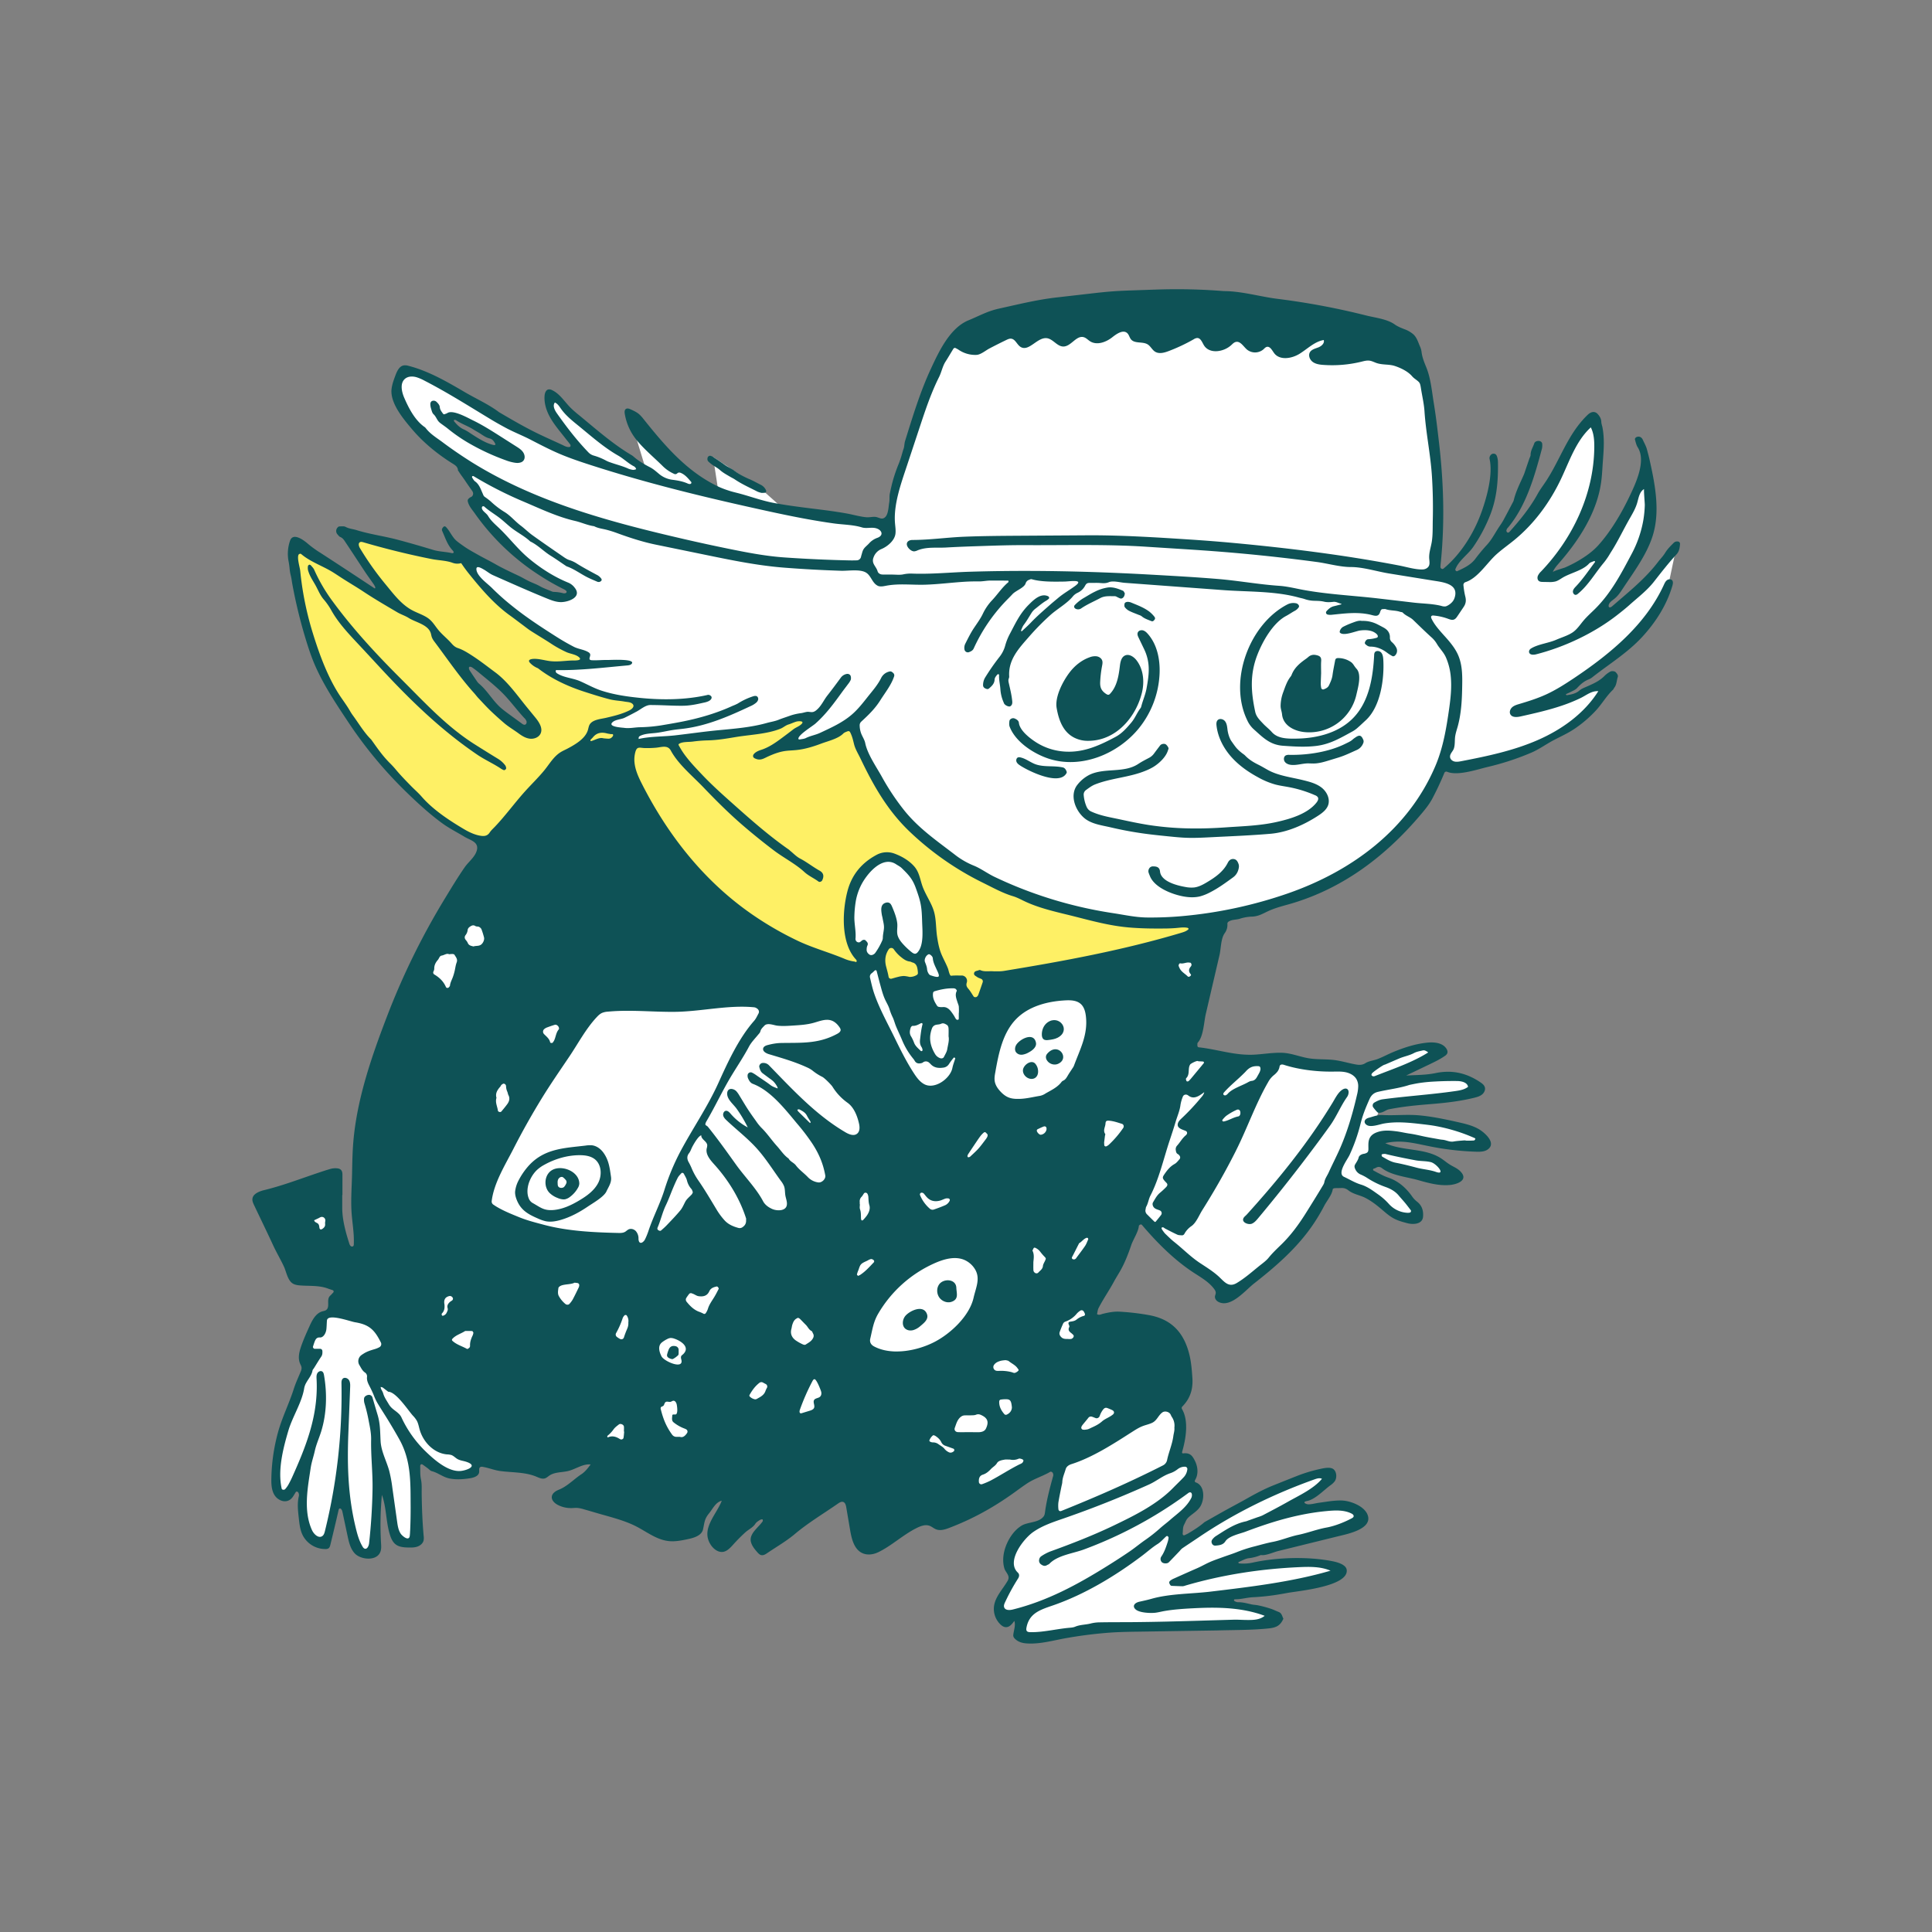
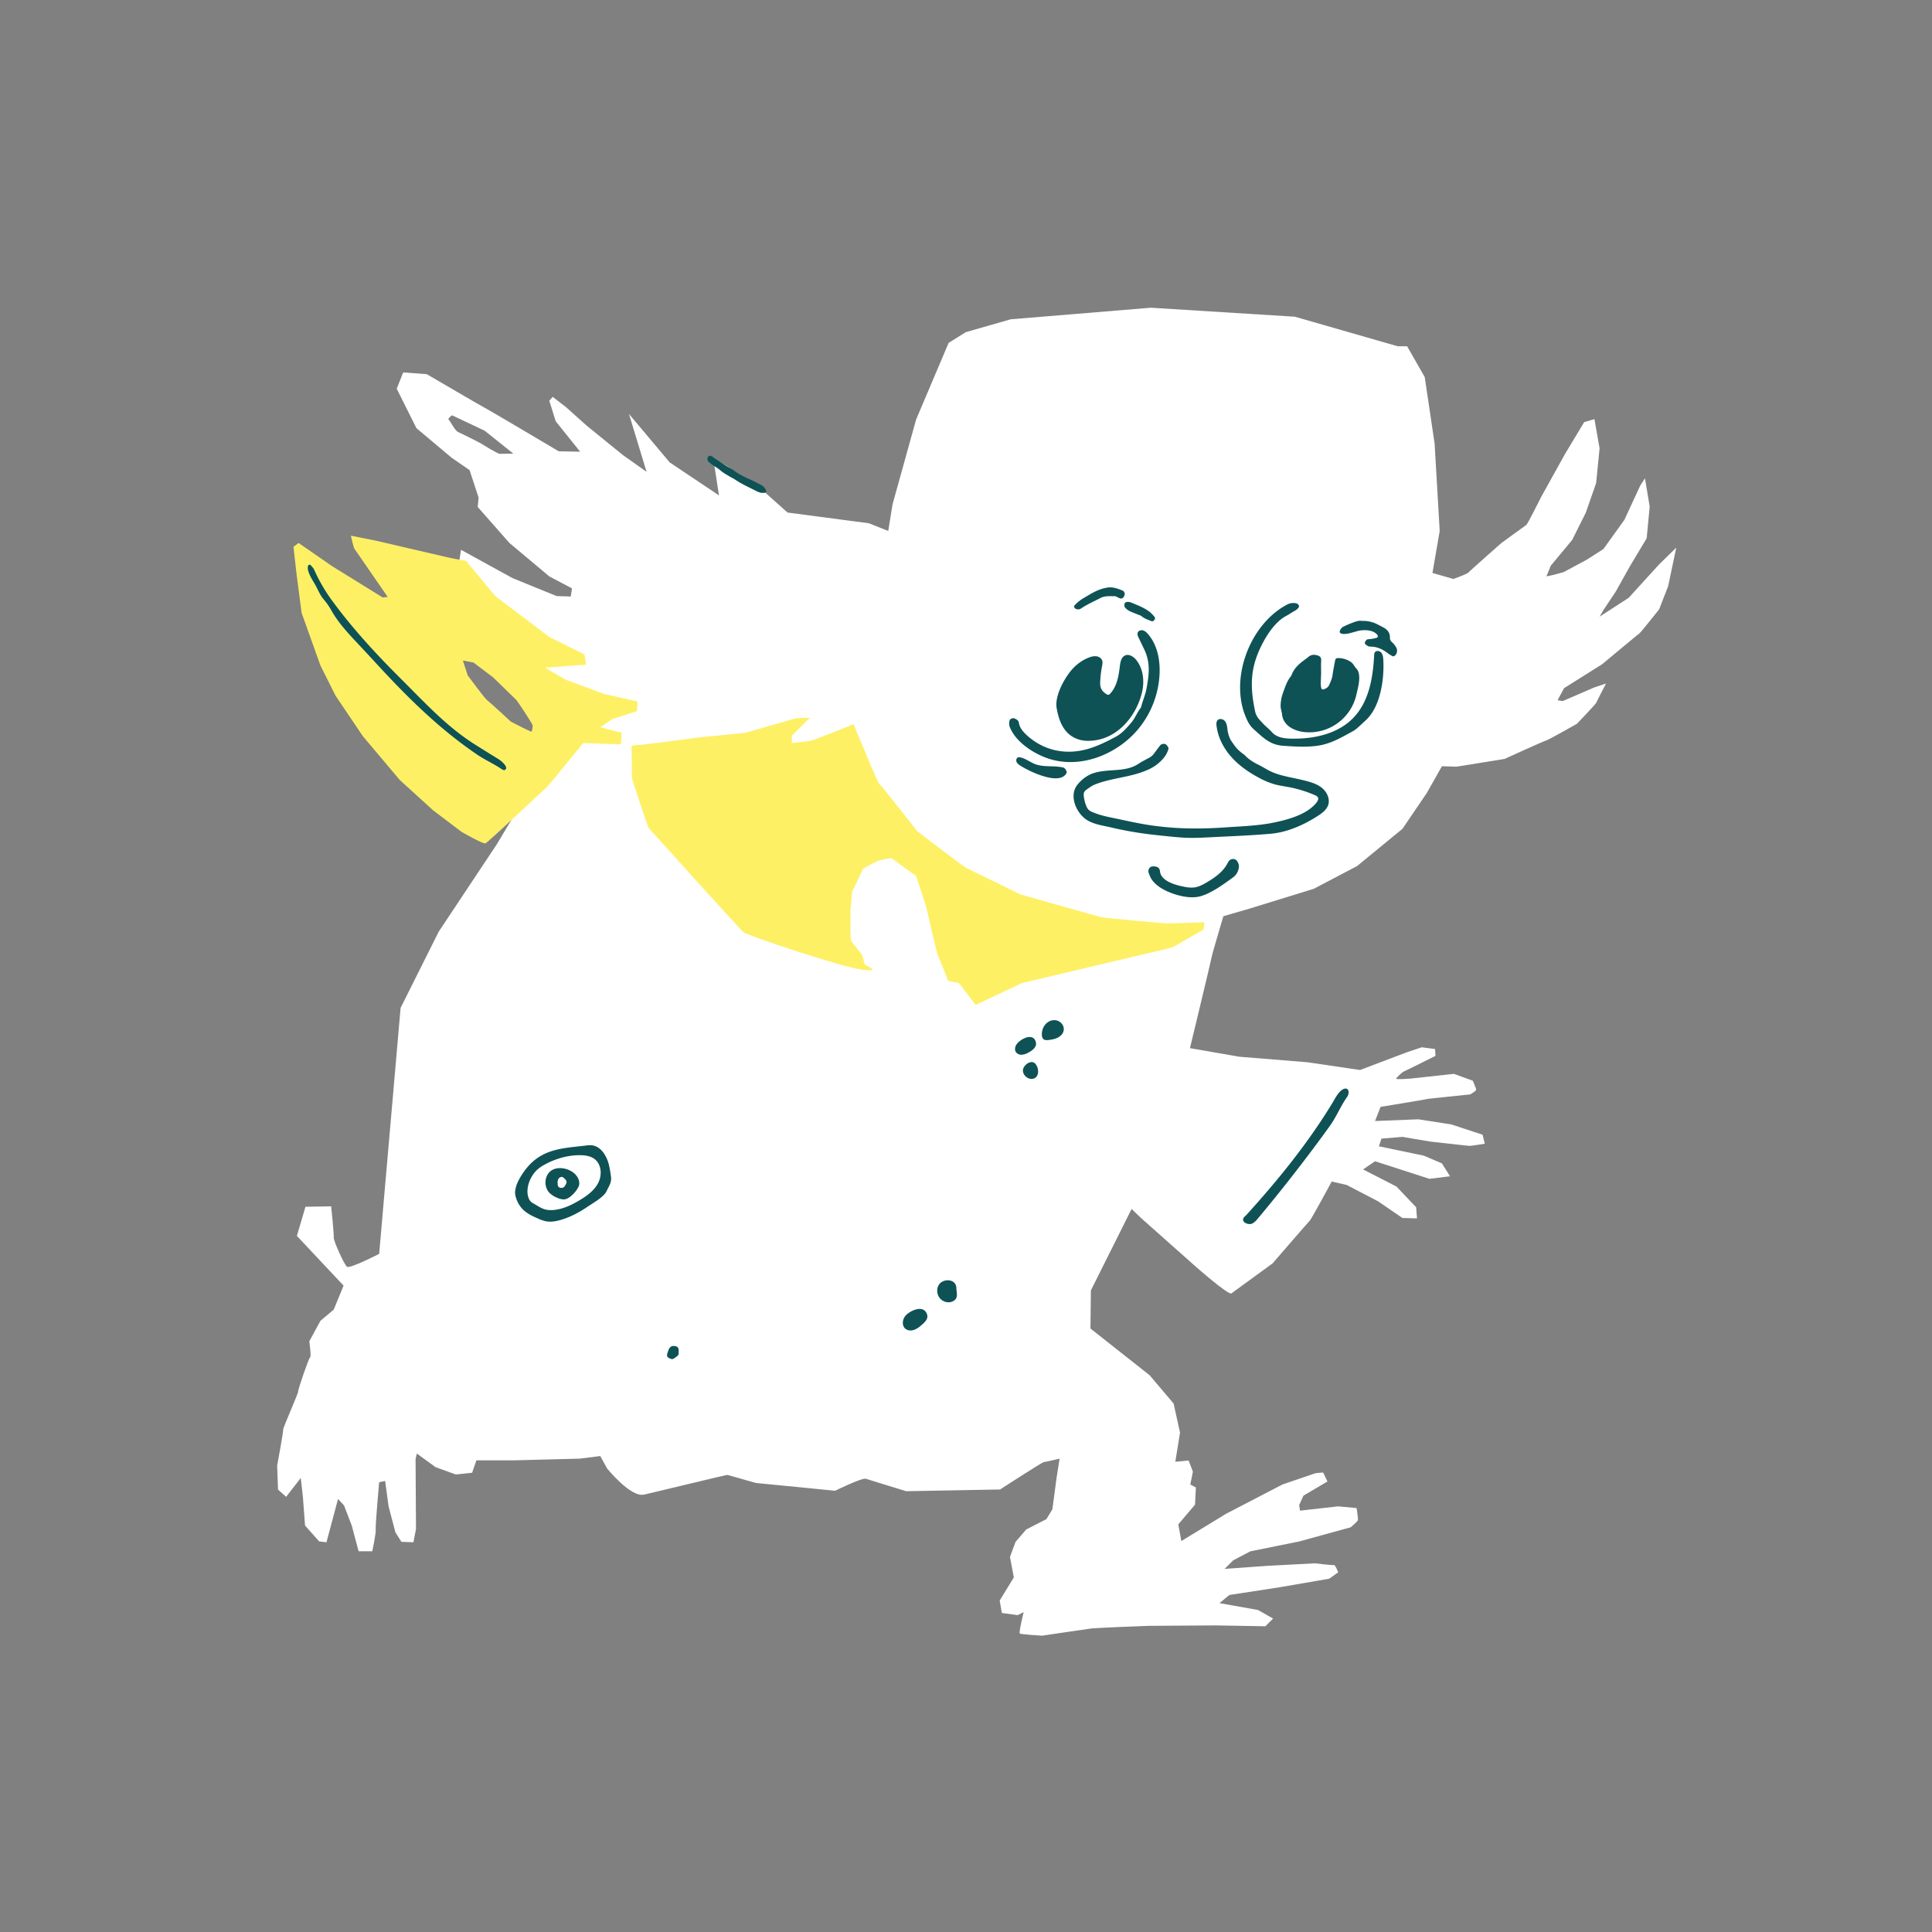
<svg xmlns="http://www.w3.org/2000/svg" viewBox="0 0 2400 2400">
  <rect x="0" y="0" width="2400" height="2400" fill="#808080" stroke="none" />
  <path d="m2061 701.11-37.79 41.52-36.2 23.43 5.32-9 14.91-22.36 17.56-31.41 20.76-34.6 3.73-39.39-5.85-35.13-5.86 9-19.7 42.58-26.04 36.25-20.76 13.31-28.74 15.43s-22.36 6.39-21.3 4.8 5.33-12.78 5.33-12.78l26.63-31.99 17-34.07 12.79-36.7 4.26-43.11-6.39-36.2-12.77 3.72-24 39.93-29.24 52.66s-17 34.07-18.63 35.13-30.87 22.36-30.87 22.36-39.92 35.13-41 36.73-18.63 8-18.63 8l-26.08-7.45 9-52.17-6.33-108.6-12.25-82.51-21.86-38.33h-11.71l-127.76-36.73-178.86-11.17-174.06 14.37-55.9 16-21.29 13.31-40.42 95.25-29.28 105.4-5.33 33-24-9.58-101.08-13.31-34.6-30.87-57.94-38.24 7.37 47.82-61.22-41-50.57-60.15 21.83 71.86-29.28-20.75-45.25-36.73-25.55-22.89-16.5-12.75-4.26 4.79 8 25.55 30.34 37.79-26.62-.53s-88.89-52.7-90.49-53.23-73.46-42.59-73.46-42.59l-29.28-2.12-8 20.22 24.48 49 43.69 36.69 22.33 15.43 11.18 34.07-1.06 11.71 39.39 44.72 49.5 41.5 28.21 14.9-1.55 10.1-17.57-.54-54.83-22.35-63.92-35.11-6.38 42.06s95.28 129.35 97.94 131.48 33 58.55 33 58.55l-80.38 134.15-71.86 108.07-47.37 94.75-26.63 305.55s-36.19 18.63-39.92 16-17-33-16.5-36.2-3.2-38.86-3.2-38.86l-31.94.54-10.64 36.19 58 61.75-12.24 29.81-16.5 13.84-13.85 25.55s2.67 19.17 1.07 19.7-15.44 41-14.91 42.58-19.16 45.78-18.63 47.38-7.45 44.71-7.45 44.71l1.07 29.81 10.11 9 18.13-23.41 2.66 23.42 2.66 35.67 17.57 19.69 9.05 1.07 14.37-53.76 7.45 8 9.58 25 8.52 31.94h17s4.79-22.36 4.25-27.15 4.26-58.56 4.26-58.56l7.45-1.59 4.26 31.4 8.52 32.48 7.45 11.71 14.91.53 3.19-16.5-.53-86.77 1.6-6.92 23.42 17 25 9 20.23-2.13 5.32-15.43h46.31l82-2.13 25.55-3.2 8.51 15.44s29.28 36.2 45.78 32.47 101.68-24.48 103.27-24.48 35.14 10.11 36.73 10.11 97.42 9.58 97.42 9.58 33.53-16.5 38.32-14.9 50 15.43 50 15.43l116.58-2.13s52.7-34.06 54.3-34.06 19.69-4.26 19.69-4.26l-3.65 23.03-5.32 39.92-7.45 12.24-25 12.78-13.31 15.44-6.92 18.63 3.2 17 1.59 8.52-17.56 28.74 2.66 15.44 19.69 2.66 7.46-3.72s-6.39 25.55-4.79 26.61 27.68 2.66 27.68 2.66 57-8.51 61.74-9.05 66.54-3.19 70.8-3.19 83.58-.53 83.58-.53l61.21 1.06 9.58-9.58-18.65-10.63-47.9-8.52 12.24-10.12 62.28-9.58 61.75-10.64 11.18-8s-3.73-9.58-5.33-9-23.42-2.13-23.42-2.13l-60.15 3.2-52.17 3.72 10.65-10.64 21.29-11.18 60.69-12.25 63.87-17.56s8.52-6.92 9-9-1.59-14.91-1.59-14.91l-22.89-2.13-47.38 5.33-1.06-6.92 5.32-11.71 29.81-17.57-5.32-11.18s-8.52.53-10.12 1.07-40.45 13.84-40.45 13.84l-69.74 36.19-55.89 34.07-3.73-20.76 20.76-24.48 1.07-21.3-6.92-3.72 3.19-16-5.32-13.84-16.5 1.59 5.85-36.19-8-36.2-29.81-35.13-73.46-58 .53-47.37 50.57-101.14 12.24 11.71 66.54 59.09s41.52 36.72 45.25 34.06 51.1-37.26 51.1-37.26 44.18-51.1 46.31-53.23 27.15-48.44 27.15-48.44l18.63 4.26 38.86 20.23 30.34 20.76 18.1.53-1.06-13.84-24.42-25.71-41.52-21.3 14.91-10.11 67.6 21.82 25.55-3.19-10.11-16-22.36-9.58-55.89-11.64 3.19-9.58 26.08-2.13 34.6 5.85s46.85 5.33 49 5.33 18.63-2.67 18.63-2.67l-2.66-11.17-38.86-12.78-41-6.39-53.76 2.13 6.87-17.59s55.36-9 57-9.59 54.3-5.85 54.3-5.85 7.45-4.26 7.45-5.86-4.26-11.18-4.26-11.18l-23.42-8.51-53.76 5.85s-19.17 1.6-18.1 0 7.45-8 10.11-9.05 38.86-19.16 38.86-19.16l-.53-8.52-16.5-2.13-19.16 6.39-57.5 21.83-64.94-9.59-85.17-6.92-61.21-10.64s27.14-112.32 27.14-113.92 14.38-50 14.38-50l33-9.58 79.31-24.48 53.77-28.22 56.42-46.31 30.35-44.71 18.63-33 18.1.54 59.62-9.59s49-22.35 51.63-22.88 38.33-20.77 38.33-20.77 23.42-24.48 24-26.08 12.15-23.97 12.15-23.97l-14.37 4.79-39.39 17-6.39-1.06 8-14.91 47.37-29.81s44.72-37.26 46.32-38.32 24.46-29.79 24.46-29.79l11.18-28.75 10.11-47.91zm-1439.87-137.33c-3.2 0-20.76-11.18-23.43-12.78s-25-12.78-28.74-14.37-10.12-14.38-11.71-15.44 4.26-5.32 4.26-5.32l40.49 19.13 35.67 28.48s-13.35.3-16.54.3z" fill="#fff" fill-rule="evenodd" />
  <path d="m791.25 883.47.75-12-42-9.58-47.38-17.56-25.62-14.93 51.1-3.73-2.1-12.77-43.12-21.29-67.6-51.11-36.2-43.65-19.69-3.72-91.56-21.29-31.94-6.39s3.19 14.37 4.26 16 41.52 60.15 41.52 60.15l-6.39.53-62.81-38.86-41.53-28.77-6.39 4.79 3.73 33 6.38 49 23.43 65.48 18.63 37.23 34.06 50.57 45.78 54.3 41.52 37.79 35.14 26.62s26.61 15.44 29.81 14.37 74-68.14 76.12-69.73 45.25-54.83 45.25-54.83l46.84 1.6 1.06-14.38-26.61-6.92 14.9-10.11zm-130.73 25.42c0 1.07-25.91-12.42-25.91-12.42s-28-25.9-30.16-27.32-23.45-30.15-23.45-30.15l-6-18.45 13.12 2.45 24.49 18.46s28 27.32 29.1 28.39 19.16 28.39 19.87 30.87-1.06 7.11-1.06 8.17z" fill="#fef065" />
-   <path d="m1103.94 1169-10.65 14.9 3.73 30.35s-3.73 10.64 4.79 10.64 47.91-6.92 46.84-8.51-8-24.49-8-24.49l-21.3-11.71-9-11.71z" fill="#fef065" />
  <path d="m1495.19 1154.65-38.86 22.35-186.84 44.19-57.49 27.14-20.76-27.14-13.31-2.67s-12.24-30.87-13.31-33-13.31-55.36-13.84-58-12.77-39.39-12.77-39.39l-30.88-22.36-15.44 3.19s-20.22 9.59-20.22 11.18-12.78 27.15-12.78 27.15l-2.13 22.36s-.53 35.66.53 38.32 13.84 18.1 13.84 18.1 2.66 10.12 3.2 11.71 23.42 10.12-2.66 6.92-142.67-42.6-147.47-46.33-118.69-130.37-118.69-130.37-20.23-59.36-20.23-61.75-.53-39.66-.53-39.66 6.92-1.6 10.11-1.33 74.53-9.32 74.53-9.32l56.42-5.59 63.39-18.14 17-.53-22.37 22.32v9.05s17.57-2.13 22.36-2.66 54.3-20.76 54.3-20.76l6.92 16.5s23.42 57 25 57.49 47.37 59.09 47.37 59.09 58.56 44.71 61.22 45.78 66.54 32.47 66.54 32.47 99 28.21 102.2 28.74 76.66 7.45 80.91 7.45 45.78-1.59 45.78-1.59z" fill="#fef065" />
  <g fill="#0e5256">
    <path d="m884.78 577.31c3.13 2.21 6.64 4 9.46 6.49 3.8 3.41 8.2 5.76 12.51 8.3 2 1.2 4.2 2.18 6.15 3.49 8.85 6 18.59 10.23 28 15.1a24.66 24.66 0 0 0 5.45 1.64l3.15-.14c2.13-.09 2.89-1.71 1.82-3.7a14 14 0 0 0 -6.15-6.2c-5-2.47-9.91-5.35-15.09-7.44a93.21 93.21 0 0 1 -18.41-10.53c-3.63-2.55-7.7-4.21-11.26-6.79-4.78-3.46-9.74-6.68-14.66-9.94a15 15 0 0 0 -3.24-1.37c-1.16-.4-3.14.87-3.46 2.17-.43 1.79-.47 3.6 1 5a42.79 42.79 0 0 0 4.73 3.92z" />
    <path d="m1344 919.61a39.81 39.81 0 0 0 9 .66 61.86 61.86 0 0 0 7.91-.69c29.76-4.54 51-31.61 57.68-59.29 3.28-13.62 1.79-29-6.77-40.06-3.43-4.45-9.33-8.32-14.41-5.89-4.58 2.19-5.68 8.08-6.28 13.13-1.46 12.33-3.67 25.49-12.26 34.46a3.89 3.89 0 0 1 -1.34 1c-1.22.47-2.54-.29-3.63-1-5.76-3.85-7.56-8-7.21-15a142.46 142.46 0 0 1 2.33-19.63c.41-2.2.88-4.5.21-6.64-.92-2.92-3.87-4.88-6.9-5.36a18.29 18.29 0 0 0 -9 1.3c-9.8 3.51-18.23 10.34-24.56 18.6-8.24 10.75-18.6 30.28-16.16 44.38 3.22 18.59 10.59 35.78 31.39 40.03z" />
    <path d="m1641.51 978.23c-6.54-5-14.79-7.11-22.79-9.09-14.28-3.53-30.6-5.41-43.56-12.57-3.88-2.15-7.67-4.46-11.64-6.44-6.1-3-11.89-6.45-16.66-11.44-1.41-1.48-3.29-2.5-4.85-3.85a51.59 51.59 0 0 1 -5.83-5.41c-2.29-2.7-4.27-5.67-6.33-8.56-2.79-3.9-4.55-10.27-5.07-14.92-.4-3.5-.83-7.22-3-10s-6.81-3.89-9.21-1.31c-1.68 1.8-1.64 4.57-1.34 7 1.68 14.14 8.5 27.36 17.86 38.09s21.18 19.08 33.7 25.85a97.71 97.71 0 0 0 21.57 9c5.47 1.43 11.1 2.16 16.66 3.21a149.81 149.81 0 0 1 32.66 10.11 6.64 6.64 0 0 1 3.45 2.58c1.09 2.07-.22 4.58-1.66 6.42-11.16 14.23-33 20.52-50 24.28-20.74 4.61-42.08 5.15-63.19 6.63-14.32 1-28.7 1.5-43.06 1.29a373 373 0 0 1 -52-4.22c-12.15-1.9-24.19-4.48-36.22-7.07s-23.76-4.4-34.91-9.46a11.41 11.41 0 0 1 -6.22-6 45.67 45.67 0 0 1 -3.64-14.52 6.91 6.91 0 0 1 2.7-6.31c3.57-2.59 7.19-5.38 11.22-7 20.51-8.14 42.56-8.66 63.05-17.13a68.28 68.28 0 0 0 9.26-4.51c7.14-4.29 15.75-12.25 18.33-20.48.33-1.08 1.07-2.4.73-3.24a11.28 11.28 0 0 0 -3-4.25c-1.92-1.58-5.85-.89-7.29 1q-3.78 4.92-7.48 9.91a17.73 17.73 0 0 1 -5.86 5.33c-4.71 2.5-9.49 4.91-13.91 7.85-17.74 11.74-41.72 4.43-60.44 13.4a44.49 44.49 0 0 0 -14.85 12.08c-10.21 12.41-3.53 31.17 7.51 41.1 9 8.12 22.4 9.57 33.79 12.26q20.85 4.9 42.1 7.79c9.93 1.35 19.91 2.36 29.88 3.37 7.09.71 14.19 1.43 21.32 1.71 10.18.39 20.37-.12 30.55-.64 24.74-1.24 49.51-2.2 74.19-4.3 21.14-1.79 41.91-11.07 59.57-22.59 5.17-3.38 10.44-7.44 12.37-13.31 2.49-7.87-1.92-16.62-8.46-21.64z" />
    <path d="m1604.52 838.3a9.1 9.1 0 0 1 -1.34 2.29c-4.48 5.69-6.64 12.55-9.07 19.15a49.91 49.91 0 0 0 -3.29 17.24c0 3.67 1.46 6.92 1.79 10.42 1.32 13.9 15.17 20.7 27.57 22a60 60 0 0 0 64.82-46.6c1.88-8.44 7-25.31-.24-32.42a39 39 0 0 1 -3.11-4.25 16 16 0 0 0 -2.85-3.3 27.85 27.85 0 0 0 -16.57-5.35c-2.27 0-3.29.83-3.69 3-1.12 6.06-2.42 12.1-3.24 18.2-.6 4.53-2.42 8.48-4.32 12.52-1.44 3.06-4 4.13-6.79 5.22a2.51 2.51 0 0 1 -2.86-1.48 30.22 30.22 0 0 1 -.63-5.25c.06-4.75.31-9.49.44-13.3 0-5.69-.27-10.46.08-15.18s-1.39-6.57-6.67-7.52a10.37 10.37 0 0 0 -9.18 2.32 36.89 36.89 0 0 1 -3.49 2.74c-7.28 5.15-14.02 10.83-17.36 19.55z" />
    <path d="m1715.61 810.49c-2.15-2.31-6.64-2.56-8 .26a7.37 7.37 0 0 0 -.58 3c-1.41 27.42-6.13 56.6-24.74 76.79-17.84 19.35-45.24 26.63-71.79 27q-3.72.06-7.41 0c-8.53-.27-17.3-1.48-23.24-8.2-3.32-3.77-7.45-6.82-10.87-10.5-4-4.29-8.37-8.36-9.7-14.58-5.3-24.76-6.79-46.56 2.73-71 6.42-16.51 19.39-39.52 35.67-48.11 3.64-1.92 7-4.35 10.63-6.3a13.38 13.38 0 0 0 5.2-4.71 2.72 2.72 0 0 0 -.21-2.41 5.28 5.28 0 0 0 -2.64-2.16 16.28 16.28 0 0 0 -11.28 1.21c-47.59 24.52-73.69 95.25-50 144a34 34 0 0 0 7.69 10.79c11.75 10.52 20.31 19.63 36.65 20.83 13.93 1 28 1.91 41.82.15 17.09-2.18 29.94-10 44.66-18a34.85 34.85 0 0 0 6.38-4.59c3.35-2.91 6.52-6 9.8-9 18.68-16.94 23.38-51.69 22-75.56-.22-3.2-.62-6.6-2.77-8.91z" />
    <path d="m1414.37 905.17a116 116 0 0 0 26.14-69.32c.56-17.22-3.2-35.37-14.56-48.33-1.66-1.89-3.57-3.73-6-4.41s-5.44.16-6.48 2.45 0 4.7 1.08 6.86q3.3 6.86 6.59 13.72a57 57 0 0 1 5.86 25.86c0 7.34-1.22 14.84-2.72 23.17-1.38 7.68-4.53 14.64-6.45 22a6.8 6.8 0 0 1 -1 2.46c-4.37 5.62-6.8 12.45-11.44 17.94-5.78 6.81-11.57 13.51-19.61 17.81-21 11.23-41.61 20.55-66.2 18a74.73 74.73 0 0 1 -32.08-11c-7.67-4.86-20.72-14.69-21.79-24.5-.3-2.74-2.85-4.38-5.42-5.4s-6 .64-6.36 3.22c-.29 2.29-.5 4.89.29 7 7.37 19.3 30.46 34 49.28 40 40 12.59 85.01-6.1 110.87-37.53z" />
    <path d="m625.79 956.66c1.08.47 3.18-1.25 3-2.53a7.65 7.65 0 0 0 -1.1-3.27 32.77 32.77 0 0 0 -9.17-8.3c-9.82-6-19.64-12.09-29.37-18.27-34.33-21.8-61.87-51.88-90.42-80.36-30.17-30.08-59.32-61.39-84.63-95.73a207 207 0 0 1 -23.8-40.43c-.91-2.09-2.74-3.79-4.23-5.6-.32-.39-1-.46-1.87-.8-.49.45-1.43.89-1.58 1.53a12.75 12.75 0 0 0 .51 7c1.87 6 5.39 11.15 8.43 16.51 3.49 6.15 6 13 10.68 18.34a81.6 81.6 0 0 1 9.58 13.87c9.89 17.48 24.28 31.81 37.83 46.41q11.36 12.22 22.67 24.47c36.95 39.89 75.26 77.26 120.57 108 9.57 6.49 20.2 11.12 29.76 17.58a18.83 18.83 0 0 0 3.14 1.58z" />
    <path d="m1532 1067.09c-3.4-.13-5.48 2-6.88 4.81-5.58 11.1-15.77 18.11-26.11 24.25-4.84 2.88-10 5.61-15.55 6.29a38 38 0 0 1 -11.2-.66c-10.11-1.79-30-6.67-31.25-19.23-.47-4.63-3.3-6.31-8.19-6.28-5-.41-7 4.6-6 7.71.47 1.39 1 2.75 1.58 4.12 5.58 14.41 27.23 22.73 41.24 25.4 7 1.32 14.22 1.69 21.09 0a59.76 59.76 0 0 0 12.48-5c10.26-5.21 19-11.69 28.24-18.38a17.34 17.34 0 0 0 6.92-9.87c.68-2.45 1-4.61.24-6.84-1.09-3.2-2.7-6.16-6.61-6.32z" />
-     <path d="m1683.36 916.34a25.15 25.15 0 0 0 -2.85 2.13c-2.63 2.49-5.88 3.79-9.06 5.38-20 10-45.86 14.11-68.16 13.88h-1.58a8.85 8.85 0 0 0 -4.49.67c-2.7 1.48-2.94 5.61-1.08 8.06s5.07 3.48 8.14 3.75c6.76.59 13.43-1.77 20.22-1.91 2.33 0 4.66.17 7 .15 7 0 13.72-2.09 20.38-4.13l10.86-3.32c7.83-2.39 14.89-5.9 22.32-9.18a15 15 0 0 0 8.41-8.69 5.27 5.27 0 0 0 0-4.26c-2.47-5.74-4.81-6.33-10.11-2.53z" />
    <path d="m1729.07 797.66a6.94 6.94 0 0 1 -2.47-5.45c.22-6-2.95-10-8-12.71-2.61-1.4-5.23-2.79-7.88-4.12a39.5 39.5 0 0 0 -19.08-4.06c-3.19-.76-7.16.62-11 2.08a99.67 99.67 0 0 0 -12.18 5.27c-3.06 1.65-5.06 6.09-3.88 7.28 4.53 4.61 19.66-2.07 25.1-2.75 7.12-.89 15.1-.5 20.37 4.37 1.18 1.08 2.17 3 1.06 4.14a3.35 3.35 0 0 1 -1.7.76 43.13 43.13 0 0 1 -9.43 1.57c-2.33 0-3.73 2-4.4 3.92s1.44 3 2.7 4a7.16 7.16 0 0 0 4.08 1.29c8.08 0 14.92 3.14 21.2 7.94a50.41 50.41 0 0 0 6 3.78c1.28.72 2.89.09 3.89-1.22a8.11 8.11 0 0 0 1.12-9.11 23.49 23.49 0 0 0 -5.5-6.98z" />
    <path d="m1320.32 953.34c-10.82-2.44-22.55-.26-33-3.61-6.88-2.2-12.65-7.33-19.72-8.84a5.28 5.28 0 0 0 -3 0c-2 .76-2.67 3.57-1.8 5.57s2.75 3.36 4.58 4.56c7.21 4.74 28.14 15.39 43.06 15.83 6.6.19 12-1.6 14.58-6.78a2.47 2.47 0 0 0 -.06-1.71c-.85-2.29-2.16-4.46-4.64-5.02z" />
    <path d="m1336.7 756.47a6.77 6.77 0 0 0 6.7-.91c7.38-5 15.57-8.43 23.39-12.59 5.9-3.13 12.08-2.24 18.22-2.37a6.28 6.28 0 0 1 2.45.89 42.65 42.65 0 0 0 4 1.88 3.5 3.5 0 0 0 2.49-.14c2.27-1.21 3.06-3.39 3.34-6.15-.67-1-1.24-2.79-2.35-3.26-6-2.48-12.11-4.89-18.81-4a53.11 53.11 0 0 0 -15.93 5.16c-4.52 2.15-8.78 4.87-13.11 7.4a50.84 50.84 0 0 0 -11.88 9.2c-1.52 1.6-1.07 3.82 1.49 4.89z" />
    <path d="m1397.32 754.31a16.48 16.48 0 0 0 5.33 4.51c3.95 2 8.15 3.44 12.24 5.13a11.08 11.08 0 0 1 3.17 1.45c3.42 3 7.69 4.33 11.76 6 2 .85 2.87.36 4.41-1.62 1.25-1.6.36-3-.46-4a37.93 37.93 0 0 0 -6.17-6.11c-6.95-5.17-15.09-8.08-23-11.39a14.28 14.28 0 0 0 -3.66-.65c-2.31.19-3.73.91-4 2.48-.28 1.4-.35 3.28.38 4.2z" />
    <path d="m750 1432.47c-3.44-5-8.61-9-14.6-9.74a33.89 33.89 0 0 0 -8 .36c-26.36 3.16-50.7 3.52-70.19 24.51a88 88 0 0 0 -13.84 20.4 38.53 38.53 0 0 0 -3.31 10.9c-.64 3.55.33 7.72 1.68 11.2 5 13 13.93 18.16 26.44 23.55a50.51 50.51 0 0 0 9.58 3.38c6.2 1.28 12.65.17 18.73-1.58 12.11-3.5 23.28-9.54 33.67-16.59 6.16-4.19 20-12 23.14-18.79 2.71-5.81 6.71-11.21 5.72-18.08-1.55-10.63-2.59-20.32-9.02-29.52zm-6.84 36.88c-4.88 9.55-14 16.14-23.21 21.64-10 6-21.15 11.31-32.91 12.17l-1.58.08c-10.53.36-14.78-3.85-23.68-8.77a11 11 0 0 1 -5-6 21.31 21.31 0 0 1 -1.32-5.09c-1.41-10.65 4-22.82 11.66-30.07a44.53 44.53 0 0 1 9.26-6.48c13.15-7.28 28.41-11.76 43.49-11.82 6.66 0 13.71.87 19 5 8.41 6.62 9.13 19.8 4.3 29.34z" />
-     <path d="m641.58 554.77-19.68-12.52c-11.22-7.14-22.5-14.31-34.49-20.11-6.44-3.11-25-13.75-31.86-8.91a13.77 13.77 0 0 1 -2.47 1c-1.1.49-1.92.84-2.9-.54-1.72-2.43-3.58-4.65-3.84-7.84-.23-2.82-2.16-4.79-4.1-6.67a5.17 5.17 0 0 0 -5-1.21c-1.55.31-2.76 2.1-2.67 4.16a19.28 19.28 0 0 0 .83 5.19c.82 2.53 1.36 5.63 3.14 7.25 2.78 2.53 3.84 5.93 6 8.68a14.27 14.27 0 0 0 2.59 2.44c2.82 2.13 5.78 4.1 8.55 6.3a207.28 207.28 0 0 0 25.45 17.77 282 282 0 0 0 47.53 22.15 54 54 0 0 0 11.54 3l.72.07a13.89 13.89 0 0 0 6.56-.75c5.29-2.24 5.19-8.48 2.18-12.67-2.02-2.91-5.09-4.89-8.08-6.79zm-27.12-1.85a9 9 0 0 1 -2.55-.4c-9-2.42-16.71-7.33-24.42-12.22-3.73-2.38-7.26-5.06-11.35-6.85-5-2.2-8.71-6-12.11-10.19-.25-.31-.12-1 0-1.48 0-.12.49-.18.75-.27a5.4 5.4 0 0 1 1.7.47c6.84 4.66 14.81 7.19 21.76 11.66 3 1.9 6.14 3.51 9.08 5.46 3.46 2.3 6.82 4.61 11 5.58 3.76.87 5.66 4 7.21 7.25.03.15-.7.97-1.07.99z" />
    <path d="m1555.27 1520.05c3.12-1.4 5.43-4.1 7.62-6.72q31.38-37.55 60.94-76.58c9.66-12.77 19.25-25.61 28.55-38.65 7.86-11 12.91-23.84 20.79-35.1a10.64 10.64 0 0 0 2.12-6.58c-.24-3.79-3.45-5.92-8.46-2.32s-8.36 10.62-11.45 15.7c-30.59 50.31-67.22 95.41-106.65 139-1 1.1-2.21 2-3.16 3.12-5.06 6.08 5.08 10.18 9.7 8.13z" />
    <path d="m1125.12 1634.13c-4.18 4.53-5.18 12.58-.42 16.5a9.86 9.86 0 0 0 5.86 2.11 12.92 12.92 0 0 0 3.87-.42 23.49 23.49 0 0 0 8.82-5c5.51-4.62 11.71-9.54 7.27-17-5.38-9-20-2.03-25.4 3.81z" />
    <path d="m1182 1617.16c9.38-3.22 6.25-10.5 6-17.4-.43-11.38-16.15-11.86-21.47-4.11a13.55 13.55 0 0 0 -2.29 7.14 14.84 14.84 0 0 0 2.59 9c3.34 4.71 9.76 7.21 15.17 5.37z" />
    <path d="m1302.61 1291.92c3.86-.47 7.8-1.06 11.25-2.86 17.24-9 2-29.32-12.54-19-4.44 3.15-6.89 8.6-7.11 14.06v1.48c.07 1.94.49 4 2 5.3 1.69 1.47 4.19 1.3 6.4 1.02z" />
    <path d="m1286.89 1295.21c-2.71-13.7-20.47-4.3-24.61 3-1.53 2.69-1.94 6.23-.22 8.79a8.08 8.08 0 0 0 6.61 3.21 8.46 8.46 0 0 0 1 0 21.61 21.61 0 0 0 8.12-2.81c4.84-2.54 10.21-6.85 9.1-12.19z" />
-     <path d="m1301.36 1308.44a7.94 7.94 0 0 0 -1.9 3.12 7.14 7.14 0 0 0 .92 5.35 11.49 11.49 0 0 0 10.35 5.48 10.27 10.27 0 0 0 3.93-1c14.63-6.83-.12-27.29-13.3-12.95z" />
    <path d="m1285.83 1321.11c-5.18-5.23-15.15 2.34-15.11 8.72 0 5 4.28 9.53 9.23 10.3a8.43 8.43 0 0 0 5.4-.81c3.24-1.84 4.41-5.45 4.2-9.11a14.58 14.58 0 0 0 -3.72-9.1z" />
    <path d="m836.07 1688.13a28.28 28.28 0 0 0 6.28-4.58c.84-.86.62-2.74.69-3.09 0-2 0-2.85 0-3.73a4.69 4.69 0 0 0 -3.59-4.4c-4.09-1-7 .17-8.66 3.9a42.17 42.17 0 0 0 -2.15 6.61 3.73 3.73 0 0 0 .45 2.51c.91 1.65 5.57 3.59 6.98 2.78z" />
    <path d="m682.18 1456.45c-6.16 6.82-6.08 18.38.18 25.12a28.57 28.57 0 0 0 10.15 6.51 20.54 20.54 0 0 0 7.36 1.86 11.28 11.28 0 0 0 2.38-.22 15.42 15.42 0 0 0 5.69-2.82 35.3 35.3 0 0 0 10-11.33 11.12 11.12 0 0 0 1.67-5.16c.06-16.83-26.82-25.71-37.43-13.96zm21.47 13.1a16.17 16.17 0 0 1 -2.66 4.57c-1.34 1.72-4.79 2-6.51.72-1.36-1-1.71-1.95-1.75-5.16-.17-2.36.07-5 2.52-6.82 1.17-.89 3.12-1.22 4.14-.36a20.75 20.75 0 0 1 3.76 3.73 4.22 4.22 0 0 1 .5 3.32z" />
-     <path d="m2041.56 645.23c-.18 1-.36 2.06-.55 3.09a140.16 140.16 0 0 1 -14.18 39.9c-13.13 24.68-25.43 48.47-45.66 68.47-4.77 4.71-9.8 9.18-14.12 14.3-4.16 4.94-7.92 10.79-13.32 14.49-5.82 4-14.06 6.42-20.57 9.27-9.57 4.19-22.65 5.46-31.34 10.88-1.66 1-2.85 3.07-2.27 4.93 1 3.17 5.49 3.07 8.71 2.24 35.52-9.07 72.22-26.45 101.15-49.14 5-3.91 10-7.88 14.61-12 10.4-9.34 21.78-17.86 30.46-28.92 9.1-11.62 18.16-23.3 28.2-34.19 3.42-3.71 4-8.39 4.31-13.12a2.87 2.87 0 0 0 -2.91-2.77 5.88 5.88 0 0 0 -4.88 1.61c-4 4-8 7.91-10.91 12.86a50.23 50.23 0 0 1 -4.26 5.64c-1.1 1.39-2.35 2.67-3.42 4.08-16.29 21.76-37.61 38.6-58 56.35-1.17 1-3.14 2-4 .72a2.32 2.32 0 0 1 -.32-1.49c.26-3.83 4.13-6.18 7.14-8.57 4.39-3.51 7.58-8.27 10.68-13 13.15-19.91 28.66-40.65 36.33-63.46 10.49-31.16 3.53-65.85-3.45-97-.91-4-2-8-3.06-12-1.11-4.22-3.38-8.15-5.21-12.17-1.57-3.42-4.78-4.75-8.05-3.15-.84.41-1.91 1.92-1.72 2.62.91 3.41 1.66 7.08 3.51 10 10.68 16.83-2.39 44.48-9.86 60.2-10 21.13-23.46 44.12-39.19 61.55-7.32 8.09-16.81 14.6-26.23 20a158.79 158.79 0 0 1 -14.88 7.44c-2.12.93-14.76 4.26-15.38 5.94 1.64-4.49 5-8.13 8.1-11.73 24.52-28.16 46.59-62.16 51.93-99.81.89-6.28 1.29-12.62 1.69-19 1.06-16.72 3.14-32.81 0-49.26-.45-2.32-1.37-4.6-1.44-6.92-.11-3.84-1.85-6.74-4.23-9.51-3.9-4.53-8.85-3-12.71.7-24.57 23.57-33.59 54.67-51.59 82.19-3.57 5.45-7.58 10.64-10.7 16.33-9.26 16.88-21.72 32.18-34.53 46.5a3.45 3.45 0 0 1 -1.87 1.3c-1.35.19-2.41-1.38-2.26-2.73a7 7 0 0 1 2-3.52c22.81-27.3 33.18-64.47 42.19-98.22a19.86 19.86 0 0 0 .25-6.17 3.76 3.76 0 0 0 -1.37-2.21c-2.35-2-7.47-1-8.42 1.88-1.54 4.75-4.61 9-4.59 14.3 0 1.67-1.06 3.34-1.63 5-1.62 4.74-3.22 9.5-4.84 14.24-.67 2-1.27 3.95-2.09 5.84-4.38 10-9.43 19.74-12.14 30.41a11.53 11.53 0 0 1 -.83 2.55c-4.1 7.83-8.18 15.68-12.41 23.44-1.55 2.84-3.43 5.49-5.23 8.18-5.08 7.6-9.09 15.89-15.49 22.66a218.94 218.94 0 0 0 -14.13 17.11c-5.87 7.64-14.27 11.38-22.61 15.25-.33.16-1.12-.3-1.48-.67s-.82-1.13-.68-1.52c3.94-10.87 15.33-18.16 22.07-27.71a195.26 195.26 0 0 0 20-36.83c9.56-22.62 11.29-44.79 10.93-69a23.43 23.43 0 0 0 -.94-6.1c-.94-3.24-2.4-4.34-4.89-4.22-2.12.11-4.08 2-4.63 4.7a6.71 6.71 0 0 0 .21 2.54c3.9 19.29-3.28 45.57-9.65 63.82-9.37 26.82-25.81 53.6-47.84 71.75-1.41 1.16-3.78-.22-3.71-2.2.09-2.65.45-5.3.7-7.94 4.78-50.18 3.19-98.42-2.71-148.55-1.83-15.64-3.67-31.28-6.23-46.82-2.3-14-3.78-30.71-9.08-43.9-2.53-6.29-5.2-12.48-6.08-19.3a23.81 23.81 0 0 0 -1.78-6.83c-2.55-5.57-3.91-11.69-9-16a36.66 36.66 0 0 0 -10.76-6c-4.15-1.63-8.22-3.22-11.92-5.86-9.47-6.75-24.46-8.32-35.51-11.11q-20.05-5.06-40.34-9.2-34.62-7.06-69.72-11.44c-21.88-2.73-44.44-9.61-66.57-9.61q-35.79-2.88-71.76-2.23c-8 .15-16 .43-24 .71l-17.67.61c-7.24.26-14.48.51-21.71 1-11.09.73-22.14 2-33.18 3.27l-39.71 4.55c-24.51 2.81-47.25 8.53-71.13 13.77a101.63 101.63 0 0 0 -16.08 5c-7.42 3-14.58 6.55-22 9.58-23.28 9.55-36.87 39-46.82 60.4-13.34 28.73-22.6 59.43-32 89.6-.77 2.5-.81 5.23-1.33 7.83-.29 1.43-.92 2.8-1.33 4.21-.75 2.54-1.4 5.12-2.21 7.65-.9 2.82-1.84 5.63-2.93 8.38a194.84 194.84 0 0 0 -7 19.89c-.71 2.57-1.42 5.13-2 7.72-.76 3.16-1.45 6.34-2.11 9.53-.76 3.67-.12 7.52-.76 11.1-.88 5-1 14.53-5.07 18.25-4.45 4.1-8-.44-13.31-.42-3.45 0-6.86.82-10.32.48-8.36-.81-16.44-3.29-24.69-4.75-14-2.48-28.2-4.26-42.35-6-15.92-2-31.87-4-47.65-7-16-3-30.84-8.79-46.43-12.65-3.15-.79-6.31-1.58-9.39-2.62a115.05 115.05 0 0 1 -12.41-4.69c-39.46-18.56-66.75-50.71-93.41-84a44.15 44.15 0 0 0 -5.91-6.45c-3-2.5-6.59-4.15-10.13-5.77-2-.9-4.38-1.76-6.13-.49s-1.67 3.85-1.32 6a69.4 69.4 0 0 0 14.56 32.36c9.61 11.82 21.9 21.93 32.71 32.67a47 47 0 0 0 13.82 9.43 3.3 3.3 0 0 0 4.06-.49c1.54-1.5 3.22-1.17 4.92-.4 5.35 2.38 8.82 6.9 12.52 11.13a1.75 1.75 0 0 1 -.07 1.63 2 2 0 0 1 -1.45.84 5.81 5.81 0 0 1 -2.54-.44c-6-2.75-12.32-3.91-18.81-4.76a32.1 32.1 0 0 1 -16.88-7.11c-3.62-3-7.24-6.32-11.4-8.45-7.44-3.82-14.53-8-20.82-13.55a14.64 14.64 0 0 0 -2.18-1.56c-23.52-13.89-44.63-32.75-65.68-50a125.2 125.2 0 0 1 -10.57-9.35c-7.26-7.45-13-16.93-22.42-21.36a7.46 7.46 0 0 0 -4.59-.91c-3.26.67-4.57 4.61-4.81 7.93-.68 9.4 2.35 18.77 7 27 5.26 9.34 12.56 17.62 19.06 26.06 2 2.57 4.12 5 6 7.64a3 3 0 0 1 0 2.32c-.11.34-1 .53-1.54.59-3.15.31-5.73-1.35-8.4-2.6-12-5.62-24.27-10.91-36.13-16.92-14.47-7.33-28.49-15.53-42.49-23.73-12.61-9.6-28.43-16.64-42.12-24.66-22.23-13-45-26.33-70.09-32.86a15 15 0 0 0 -6.11-.66c-5.47.88-8.32 6.84-10.27 12-2.14 5.69-4.3 11.44-5 17.48-1.9 17.41 14.65 37 25.08 49.38 14 16.65 31.62 31.1 50 42.65 3.52 2.21 7.22 4.08 7.47 9 0 .48.74.9 1 1.41 2.12 3.52 4.71 6.73 7 10.1 3.13 4.65 6.31 9.27 9.58 13.83 1.75 2.43 1.61 5.28-.45 7.11-.64.56-1.6.76-2.3 1.27-3.07 2.24-3.27 3.39-2.1 6.72 1.7 4.86 5.06 8.63 8 12.72a290 290 0 0 0 81 77.45 280.51 280.51 0 0 0 30.09 17.11 11.68 11.68 0 0 1 2.84 2.07 1.79 1.79 0 0 1 .18 1.56 2.1 2.1 0 0 1 -1.23 1.07 5.55 5.55 0 0 1 -2.64.17 52.77 52.77 0 0 0 -11.38-1.69 8.13 8.13 0 0 1 -2.62-.42c-5.18-2.18-10.56-4-15.42-6.77-4.16-2.36-8.61-3.86-12.86-5.88-4.55-2.17-8.87-4.84-13.43-7-9.63-4.53-19.28-9-28.56-14.25-6.95-4-14.13-7.49-21.12-11.41-6.44-3.62-12.92-7.1-18.95-11.39-10.64-7.57-10.64-7.55-17.53-18.37a40.26 40.26 0 0 0 -3.79-4.87c-.8-.92-2-1.54-3.11-.62a7 7 0 0 0 -2 2.76 3.73 3.73 0 0 0 .2 2.58c3.76 8.29 6.39 17.19 12.9 24a7.29 7.29 0 0 1 1.37 2.27c.1.24-.35.94-.7 1.07a3 3 0 0 1 -1.75.11c-7.54-1.77-15.07-1.66-22.54-3.85-14.82-4.48-29.71-8.8-44.68-12.78-16.85-4.48-34.47-6.77-51.06-11.94-4.49-1.4-9.24-1.69-13.56-4-2.1-1.14-5.18-.61-7.81-.59a3.62 3.62 0 0 0 -2.17 1.4 6.25 6.25 0 0 0 .07 8.68c1 1.11 1.92 2.53 3.19 3 3.34 1.32 5 4.19 6.75 6.84 8.09 12.06 16 24.27 24 36.36 3.44 5.18 7.14 10.17 10.67 15.29a24.08 24.08 0 0 1 2.15 3.88c.18.41-.2 1.06-.32 1.6a3.12 3.12 0 0 1 -.71-.24q-5.56-3.66-11.12-7.33-27.63-18.3-55.52-36.39a134.9 134.9 0 0 1 -15.57-11.16c-4.83-4.23-18.84-15.3-22.65-4.08a49.36 49.36 0 0 0 -1.82 25.35c.5 2.61.9 5.23 1.18 7.85a59.42 59.42 0 0 0 1.49 9.61c1 3.68 1.36 7.55 2.07 11.32a617.9 617.9 0 0 0 19 75.84c2.58 8 5.32 15.88 8.61 23.58 11 25.61 26.84 49.2 42.2 72.29a527.46 527.46 0 0 0 69.99 84.59c14.48 14.16 29.42 28 45.72 40 8.86 6.57 19.08 11.68 28.52 17.38 7.07 4.26 17.85 6.26 15.13 16.66-2.15 8.22-10.3 14.22-15 20.94-8.78 12.64-16.73 25.84-24.73 39a898.22 898.22 0 0 0 -71.53 145.47c-19.36 50.4-37.86 103.6-42.28 157.73-1 12.43-1.23 24.91-1.45 37.38-.27 15.13-1.51 30.28-.87 45.42.61 14.64 3.65 28.73 3 43.47a3.49 3.49 0 0 1 -.62 2.23 2.43 2.43 0 0 1 -3.31-.1 6.84 6.84 0 0 1 -1.72-3.2c-4.47-13.9-8.68-29.34-8.73-44 0-5.35 0-10.7 0-16h.24c0-8.63.07-17.26 0-25.88-.05-4.77-2.27-7.12-7-7.42a22 22 0 0 0 -7 .54c-5.13 1.39-10.18 3.1-15.23 4.79-22.95 7.67-46.15 16.65-69.73 22.2-5.6 1.71-12.21 4.58-12.85 10.4-.3 2.76.92 5.43 2.11 7.94 7.86 16.56 15.9 33.05 23.59 49.69 4.15 9 9.25 17.53 13.44 26.52 3.2 6.87 4.69 18.5 12.41 21.81 3.31 1.41 7 1.62 10.58 1.81 10.72.56 21.75-.1 31.82 3.74 1.93.73 3.92 1.29 5.87 2a1.74 1.74 0 0 1 .52 2.9c-1.2 1.33-2.38 2.67-3.69 3.87-5.3 4.87.24 13.79-5 17.81-1.33 1-3.08 1.22-4.7 1.67-8.16 2.27-12.59 10.84-16.07 18.56-3.72 8.23-7.45 16.48-10.39 25-2.34 6.78-4.15 14.35-1.42 21 .79 1.93 2 3.78 2 5.86a11.55 11.55 0 0 1 -1.21 4.74c-2.9 7-6.16 13.94-8.46 21.17-5.85 18.39-14.64 35.63-19.73 54.38a232.69 232.69 0 0 0 -8.16 58.27c-.1 8.58.89 18.94 8.63 24.2 6.83 4.63 14.22 3.44 18.57-3.51 1.1-1.74 2.13-3.53 3.26-5.26.6-.91 2.38-.45 3 .57a6.58 6.58 0 0 1 .59 5.13c-2.09 9.44-.88 18.06.16 27.73.76 7 1.64 14.09 4.77 20.35a31.58 31.58 0 0 0 28.52 17.09 6.47 6.47 0 0 0 3.45-.83c1.46-1 2-2.84 2.4-4.54 3.5-14.32 6.92-28.66 10.17-43a3 3 0 0 1 .77-1.68c1.56-1.36 3.47 1.24 3.9 3.26q3.27 15.3 6.52 30.6c1.69 7.9 3.61 16.26 9.28 22 7.65 7.75 28.16 9.63 31.83-3.46.87-3.11.64-6.41.45-9.63a393.33 393.33 0 0 1 1.08-60c5.82 16 4.88 33.82 10.12 50.05 1.37 4.26 3.3 8.56 6.81 11.33 4.4 3.47 10.4 3.89 16 4 3.79.09 7.66.09 11.23-1.17s6.83-4 7.66-7.73a17.22 17.22 0 0 0 .07-5.22c-1.59-17.64-2.24-34.8-2.48-52.48-.08-5.94.39-12.05-.84-17.76s-.85-11.2-1-16.8c0-1.89 1.43-2.87 2.86-1.93 2.21 1.45 4.31 3.08 6.45 4.65 1.68 1.22 3.18 3.09 5 3.57 7.88 2 14 7.52 22.16 9.13 8.48 1.66 17.35 1 25.82-.37 4.7-.76 10.4-2.76 10.94-7.49.25-2.21-.56-5 1.29-6.25a4.55 4.55 0 0 1 3.22-.31c7.33 1.17 14.17 4.14 21.52 5.12 14.71 2 31 1.19 44.94 7 3.42 1.42 7.11 3.27 10.66 2.18 2.14-.66 3.82-2.3 5.68-3.55 6.82-4.57 15.8-3.7 23.74-5.75 9.32-2.4 17.87-9 27.44-8-3.4 4.5-6.72 9-11.5 12.15-9.62 6.35-17.24 14.88-28 19.21-4 1.61-8.27 4.37-8.73 8.66-.48 4.52 3.55 8.24 7.6 10.31a35.19 35.19 0 0 0 16.57 3.85c2.53 0 5.06-.36 7.59-.19a39.81 39.81 0 0 1 8.27 1.75c4.74 1.36 9.48 2.72 14.2 4.12 16.5 4.9 34.75 9.06 50.13 16.84 13.34 6.75 25.67 16.87 41 18.49 8.18.86 16.38-.88 24.42-2.6 7.5-1.62 16.41-4.55 18.08-12 2-9.1 1.67-12.81 7.63-20.07 4.54-5.55 8-13.63 15.63-15.5-6.74 17.78-26.87 35.5-13.28 55.36 2.91 4.24 7.76 8.21 13.15 8.31 5.8.11 10.31-4.72 14.19-9a215.11 215.11 0 0 1 15.17-15.33c3.8-3.45 9.59-6.13 12.33-10.48a10.11 10.11 0 0 1 2.4-2.61 28 28 0 0 1 4.47-2.85 6.12 6.12 0 0 1 2.44-.12c0 .8.29 1.8-.08 2.35-5.15 7.73-17.22 15.33-14.52 25.72 1.26 4.82 4.53 8.82 7.81 12.56 1.37 1.57 2.89 3.21 4.93 3.67 2.67.6 5.29-1 7.56-2.57 11.34-7.72 23.73-14.81 34.23-23.65 16.6-14 35.77-25.4 53.59-37.81 1.93-1.35 4.27-2.76 6.49-2 2.49.88 3.29 3.94 3.74 6.54l4.83 28.43c1.89 11.13 5 24 15.29 28.64 6.16 2.81 13.53 1.76 19.63-1.17 16.19-7.77 30.45-21.3 46.88-29.64 5.22-2.65 11.24-5.19 16.75-3.22 3 1.06 5.38 3.32 8.31 4.46 5.23 2 11.09.16 16.32-1.84 30.24-11.54 56.65-26.37 82.78-45.4 4.67-3.39 9.33-6.79 14.17-10 9.18-6 19.42-8.88 28.41-14.23 1.09-.66 3.12.58 3.46 2a5.73 5.73 0 0 1 .37 2.6c-4 14.5-8.18 29.93-10.18 44.91-.28 2.11-.56 4.34-1.87 6-6.39 8.13-19.66 6.49-27.69 11.56-10.35 6.53-17.9 19.16-20.91 30.76-1.87 7.2-2.22 15.09-.06 22.27 1.28 4.22 5.9 7.76 5.1 12.48a10.82 10.82 0 0 1 -1.56 3.61c-6 10.11-15 19.2-16.47 30.88a26.83 26.83 0 0 0 8 22.51c1.82 1.73 4 3.25 6.55 3.39 4.61.27 8.05-4 10.66-7.79 2 5.38-.79 12.09-1.27 17.63-.16 1.87.8 3.33 2.16 4.67 4.07 4 9.19 5.31 14.58 5.69 16.78 1.18 33.88-4.07 50.35-6.83a534.84 534.84 0 0 1 55.84-6.79c11.22-.68 22.45-.86 33.69-1l63.75-1 32.78-.51c21.36-.63 42.91-.31 64.28-2.53 9.42-1 14.37-3.56 18.12-12.06-1.61-3.05-1.89-6.87-5.93-8.4-3-1.15-5.91-2.61-9-3.7a137.33 137.33 0 0 0 -16.21-4.42c-2.88-.63-5.89-.65-8.77-1.31-5.46-1.25-10.84-2.77-16.54-2.62a10.39 10.39 0 0 1 -4.1-1.33 1.88 1.88 0 0 1 -.86-1.45c0-.31.78-.93 1.19-.91 7.15.25 14.84-2.15 22.17-2.51a278.67 278.67 0 0 0 28.11-2.81c5.32-.8 10.61-1.75 15.9-2.71 12.81-2.31 75.18-8 72.71-28.47-.82-6.76-12.14-9.63-17.36-10.68-30.79-6.17-69.75-5-100.29 1.82a54.07 54.07 0 0 1 -16 .8c-.39 0-.77-.62-1.06-1 0-.08.26-.59.49-.69 4.11-1.66 8.1-4.13 12.36-4.72a53.62 53.62 0 0 0 15.23-4c5.69 1.15 15.77-3.53 21.37-4.91l24.76-6.1 49.51-12.2c11.34-2.79 43.77-9 36.9-26.78-4.24-11-21.59-17.48-32.4-17.73-9.64-.23-19.09 1.67-28.61 2.91-3.68.48-11.32 2.72-14.79 1.46-3.13-1.13-4.14-2.81.46-3.69 10.25-2 20.65-13.31 28.86-19.33a23.4 23.4 0 0 0 5.74-5.3c2.81-4.12 2.52-11.65-1.65-14.94-3.83-3-11.38-1.41-16-.4a186.8 186.8 0 0 0 -27.94 8.27c-10.17 4-20.33 8.07-30.48 12.13-11.56 4.63-22.58 10.52-33.43 16.68-8.5 4.82-17.18 9.32-25.72 14.06-8.79 4.88-17.53 9.88-26.28 14.84a9.75 9.75 0 0 0 -1.4 1.09c-5.88 5-12.42 9.05-19 13-1.27.76-2.66 1.32-4 2-1.69.9-3.33.6-3-2.43.37-3.5.05-7.15 1.8-10.43 2.27-4.24 2.31-6.35 6.4-9.88 4.43-3.84 9.28-6.6 12.84-11.42 6.06-8.21 7.12-26.29-4.26-30.91a3 3 0 0 1 -1.6-1c-.5-.86.07-1.92.56-2.79 3.91-6.87 3.06-15.67-.38-22.79s-6.52-10.57-14.5-9.68a1.85 1.85 0 0 1 -1.12-.11c-.71-.4-.57-1.45-.34-2.23 4.46-15.35 8.35-38-.29-52.68a2.59 2.59 0 0 1 .5-3.26c9.92-10.14 13.38-21.84 12.39-35.63-.66-9.32-1.34-18.68-3.48-27.77-6.74-28.54-22.58-45.29-51.25-50.2a298.78 298.78 0 0 0 -35.93-4.14c-6.91-.36-13.57 1-20.2 2.56-2.56.61-4.92 2.25-7.59.49.61-2.53.77-5.28 1.92-7.52 5.8-11.31 13.21-21.86 19.29-33.17 2.47-4.59 5.33-9 7.89-13.51 5.6-9.94 9.69-20.6 13.36-31.38 2.51-7.4 8.9-16.53 9.52-24.14 0-.24.39-.44.54-.69.53-.9 2.51-1.32 3.13-.59 18 21.29 39.21 42.68 62.56 58.27 9.62 6.42 20.19 12.05 27.16 21.29 1.14 1.51 2.21 3.26 2.13 5.15-.07 1.46-.82 2.81-1 4.26-.31 2.8 1.7 5.44 4.18 6.76 15.3 8.12 33.41-14.19 44.18-22.63 27.63-21.65 54-44.51 73.82-73.83a231.37 231.37 0 0 0 13.6-22.89c3.23-6.22 9.67-13.58 10.53-20.53.06-.52 1.34-1.2 2.1-1.26 2.65-.2 5.32-.1 8-.23a12.67 12.67 0 0 1 9.12 2.72c6.33 5.08 14.36 5.92 21.48 9.61s13.39 8.52 19.42 13.62c5.1 4.31 10.08 8.87 16 12 5.16 2.72 10.85 4.24 16.49 5.73 7 1.86 18.9 1.64 19.6-8.2.54-7.63-1.43-14-7.83-18.82a29.76 29.76 0 0 1 -6-6.54c-7.2-10.06-16-18-27.76-22.46-2.77-1-5.58-2-8.24-3.31-4-1.92-7.88-4-11.79-6.14a1.35 1.35 0 0 1 .18-2.22 14.11 14.11 0 0 0 2.49-.89c2.85-1.84 5.4-1.74 8.16.4 11.44 8.89 30.92 10.75 44.59 14.64 12.71 3.62 26.12 7.32 39.47 6.09 9.54-.88 24-6.25 12.69-17.33-3.51-3.44-8.23-5.3-12.43-7.86-4-2.44-7.52-5.55-11.45-8.06-20.21-13-47.28-8.6-69-18.71 19.27-4.61 35.92.07 54.67 3.82a346.58 346.58 0 0 0 58.42 6.8c4.81.13 10 .06 14-2.67 11.83-8.11-4.34-21.72-11.49-25.71-7.71-4.31-16.45-6.35-25.07-8.29-16.11-3.63-32.35-7.09-48.83-8.54-15-1.31-29.95.43-45-.38-6.28-.33-11.56 1.94-17.21 3.44-6.07 1.61-6.84 6.57-2.06 9.22 5 2.78 15.26-1 20.42-2 16-2.94 32.53-1.08 48.72.81 5.48.64 11 1.28 16.39 2.3a217.2 217.2 0 0 1 38.23 10.8c3.31 1.28 6.58 2.67 9.84 4.08.41.18 1 1 .89 1.16-.46.7-1.08 1.75-1.71 1.8-2.94.25-5.89.25-8.84.25-1.12 0-2.26-.41-3.36-.31-4.41.36-8.85.6-13.19 1.37-4.94.88-9.14-1.85-13.78-2.21-1.19-.1-2.37-.26-3.54-.47-7.25-1.33-14.54-2.48-21.73-4.09-5.19-1.16-10.34-2.33-15.61-3.07-5.54-.77-11-2.16-16.53-2.84-7.94-1-15.89-1.71-23.76 1.11-7.13 2.56-10.56 6.76-10.84 14.41-.08 2.07 0 4.15 0 6.22 0 3.66-.87 4.83-4.17 5.88-1.13.36-2.37.38-3.46.81-2 .79-3.95 1.94-4.47 4.07-.8 3.28-2.77 5.87-4.4 8.66-1.2 2.06-.78 3.76.15 5.8a12.8 12.8 0 0 0 6.76 6.72 53.71 53.71 0 0 1 7.84 4.12 105.31 105.31 0 0 0 23 11.35c6.17 2.16 12 5.38 16.23 10.43 2.47 3 5.07 5.78 7.54 8.72 2.67 3.17 5.14 6.52 7.68 9.81a2.05 2.05 0 0 1 -1.08 2.84 13.29 13.29 0 0 1 -2.64.31 33.12 33.12 0 0 1 -23.52-11 78.76 78.76 0 0 0 -12.53-11.28c-7-4.91-13.86-10.29-22.25-12.81-7.45-2.24-14-6.37-21-9.62-9.08-4.25 4.27-21.47 6.83-27a215.79 215.79 0 0 0 13.71-38.88c2.76-11.14 6.56-20.44 11.22-30.82 2.09-4.67 5.29-7.67 10.39-8.85 12.78-3 26.7-4.49 39.1-8.62 4-.84 7.92-1.68 11.91-2.31a188.23 188.23 0 0 1 18.82-1.87q14-.8 28.06-.66c5.75 0 13.11 1.54 14.06 7.2-4.46 3.52-10.36 4.49-16 5.31-29.91 4.34-60.08 6.19-90 10.18-3.9.52-7.34 2.28-10.67 4.22a4.27 4.27 0 0 0 -1.3 5.55 57.3 57.3 0 0 0 5.13 6.1c1.06 1.12 2.35 1 4 .79 4-.59 6.87-3.49 10.67-4.24 17.79-3.53 34.79-5.09 53-6.55 17.77-1.43 35.54-3.52 52.85-7.77 3.41-.84 6.9-1.81 9.64-4s4.54-5.93 3.46-9.27c-.88-2.72-3.38-4.55-5.76-6.14-17.31-11.53-35.07-15.48-55.47-11.22-11.92 2.48-24.31 2.32-36.43 3l30-14.37c6.2-3 12.43-6 18-9.93a8 8 0 0 0 3-3.12c.86-2 .07-4.36-1.15-6.16-4.93-7.24-15.18-8.15-23.88-7.24-14.43 1.5-28.32 6-41.68 11.5-6.72 2.76-13.18 6.36-20 8.93-4.8 1.82-10.64 2.29-15 5.09-3.87 2.47-7.92 2.28-12 1.54-9.61-1.74-18.89-4.75-28.65-5.7-10.18-1-20.47-.3-30.58-2.1-11.18-2-21.43-6.47-32.91-6.71s-22.61 1.75-33.92 2.36c-23.94 1.28-45.69-6.63-68.73-9.11-1.46-.16-1.9-1.32-1.88-2.54s-.09-2.7.58-3.41c7-7.6 7.6-25.65 9.85-35.34q4.59-19.69 9.17-39.4l7.92-34c1.88-8.08 1.54-20.1 6.36-27a17.48 17.48 0 0 0 3.43-11.7c-.12-1.55.83-2.47 2.35-3.29 4.06-2.2 8.65-1.68 12.89-3a55.11 55.11 0 0 1 14.7-2.68c9.24-.18 14.52-4.17 22.7-7.71 8.77-3.79 18.13-6 27.26-8.67 65.27-19.41 117.77-59.84 161.17-111.4 5.08-6 10-12.25 13.72-19.24 5.36-10.21 10.32-20.77 14.68-31.41a2.62 2.62 0 0 1 3.69-1.43c13.17 5.3 37.09-3 50.45-6.14a330 330 0 0 0 53.6-17.55c10.1-4.29 18.87-10.84 28.54-15.89 9-4.69 18-8.72 26.38-14.5a153.6 153.6 0 0 0 25.27-21.73c7.8-8.35 13.45-18.55 21.73-26.31.62-.58.82-1.57 1.37-2.25 3.16-3.89 2.92-8.91 4.42-13.34.77-2.3-1-4.48-2.69-6.19-1.25-1.29-5-1.61-6.73-.52a31.79 31.79 0 0 0 -6.45 4.66c-6.53 6.91-15 10.55-23.42 14.2-3 1.3-6 2.47-8.5 4.66-4.44 3.83-10 4.83-15.56 5.68-.33.06-.76-.51-1.14-.78.18-.24.31-.58.54-.7 1.58-.76 3.23-1.39 4.78-2.22 3.12-1.66 6.51-2.82 9-5.58 4-4.38 8.46-8.17 14.12-10.36a18.39 18.39 0 0 0 4.58-2.73c21.22-16.69 43.57-30.16 62.09-50.3 16.75-18.22 30.37-39.68 37.28-63.44.65-2.26 1.15-5-.46-6.73s-4.56-1.38-6.41.08-2.84 3.7-3.82 5.84c-22.68 49.41-66.57 85.65-111.76 115.87-11 7.33-22.14 14.45-34.14 20-10.85 5-22.26 8.58-33.71 12-3.12.92-6.37 1.9-8.79 4.07s-3.78 5.93-2.2 8.78c2.26 4.06 8.16 3.61 12.7 2.59 17-3.8 34.09-7.63 50.64-13.2a199.43 199.43 0 0 0 24.1-9.75c7.08-3.46 13.45-9 21.79-8.43-17.48 27.78-45.43 47.75-75.53 60.86s-62.49 19.91-94.72 26.12c-2.7.53-5.5 1-8.19.46s-5.28-2.56-5.69-5.29c-.63-4.2 3.4-7.14 4.65-10.78 1.73-5 .86-10.77 1.79-16 .68-3.86 1.91-7.59 3-11.37 4.22-15.35 5.24-31.32 5.54-47.17.27-14.13.72-28.67-5.1-41.89-2.82-6.41-7-12.07-11.46-17.41-7.09-8.45-16.74-17.56-21.44-27.51-.52-1.08-.94-2.48-.14-3.36a3.18 3.18 0 0 1 2.64-.61 69.21 69.21 0 0 1 17.75 3.93c2.48.91 5.2 2 7.66 1 1.9-.74 3.16-2.54 4.3-4.23l7.65-11.38c3-4.45 3.27-8.47 1.91-13.57a96.45 96.45 0 0 1 -2.12-13.05 3.66 3.66 0 0 1 2.54-4.21c15.54-5.12 26.72-24.13 38.69-34.77 6.9-6.14 14.48-11.45 21.63-17.29 24.89-20.3 44.37-46.82 58.17-75.82 10.72-22.54 18.74-47.52 37.16-64.37 3.89 7.65 4.4 16.53 4.31 25.1-.62 57.61-26.67 112.61-66.12 153.92a17.18 17.18 0 0 0 -4 5.47c-.81 2.13-.55 4.85 1.22 6.28 1.4 1.13 3.33 1.21 5.12 1.24l7 .12a29.09 29.09 0 0 0 8.64-.73c3-.87 5.56-2.67 8.19-4.32 9.84-6.18 25.6-9.14 33.38-17.81 1.47-1.64 4.14-2.22 6.31-3.18.29-.13.88.29 1.26.56.08.06 0 .6-.22.82-7.7 10.15-14.74 20.8-23.6 30.11-1.6 1.68-3.32 3.49-3.69 5.78s1.38 5 3.68 4.71a5.5 5.5 0 0 0 2.5-1.36c12.84-10.49 21.32-25.58 31.87-38.22 1.89-2.27 3.59-4.69 5.25-7.14 1.49-2.2 2.77-4.56 4.21-6.8 8.51-13.31 15.42-28.17 23.4-42 3.43-6 6.89-12 8.82-18.56 1.88-6.39 2.88-14.08 8.67-17.37-.66.38.92 17.87.85 19.89a137.78 137.78 0 0 1 -1.66 17.83zm-1637.68 875.42c.24 2.69-1.22 4.37-3.26 5.8s-3.44.93-3.83-1.31c-.34-2-.29-4.09-2.25-5.45-1.59-1.09-3.8-1.52-4.29-3.85 1.85-.86 3.7-1.71 5.54-2.59.79-.37 1.53-.9 2.34-1.22a4.33 4.33 0 0 1 6 4.24 15.49 15.49 0 0 1 -.28 2.08 22.2 22.2 0 0 0 .03 2.3zm1313.73-87a20 20 0 0 1 3.19-.22c12.18 3 25.14 5.6 37.54 7.93 6.3 1.19 12.84.75 19.07 2.27 7.18 1.75 19.32 16.7 6.32 12.14-7.86-2.76-16.2-3.15-24.18-5.3-8.53-2.3-17.12-4.43-25.79-6.09-6.3-1.2-11.44-4.54-16.77-7.6-.53-.3-.67-1.49-.71-2.29-.01-.3.82-.72 1.33-.87zm-13.61-99.65a2 2 0 0 1 .46-.75c1.88-2.15 12.58-9.61 15.12-10.53.28-.1.6-.1.86-.22 5.95-2.55 11.88-5.14 17.84-7.67s12.44-3.58 18.26-6.7c3.29-1.77 7.23-2.36 10.93-3.26 2.16-.53 4 .7 5.79 1.77.78.47.85.8.12 1.25-20.43 12.64-43.62 20.13-65.85 29a7.84 7.84 0 0 1 -2.09.12 6.67 6.67 0 0 1 -1.69-1.32c-.27-.38.07-1.15.25-1.69zm-1008.61-815.53q-1.74-2.41-3.49-4.89c-2.86-4.05-5.73-9.69-2.61-13.55 3.47 1.44 5.56 4.92 7.74 8 5.49 7.69 12.86 13.8 20.2 19.75 16.29 13.22 32.55 27.87 50.77 38.22 7 4 12.6 9.82 19.77 13.44a6.41 6.41 0 0 1 1.87 1.87 6.14 6.14 0 0 1 .62 1.51c-.55.21-1.09.43-1.65.61a20 20 0 0 1 -2.07.29 25.58 25.58 0 0 1 -5.71-1.41c-7.27-3.4-15.08-5.16-22.56-7.89a33.6 33.6 0 0 1 -4.93-2 75.71 75.71 0 0 0 -15.53-6.42 14.75 14.75 0 0 1 -6.76-3.95c-13.38-13.89-24.49-28.05-35.66-43.58zm-124.71 45.69q-10.68-7.17-21-14.89c-7.32-5.49-15.37-10.16-21-17.71a8.87 8.87 0 0 0 -2-1.63c-11.57-8.5-19.07-23.14-24.61-36-3.33-7.78-5.34-18.23 1.25-23.55 3.81-3.07 9.3-3.13 14-1.8a54.47 54.47 0 0 1 9.88 4.24c29.22 15 56.59 32.54 84.67 49.42 5.34 3.19 10.8 6.19 16.27 9.16 9.95 5.39 20.87 9.56 31.12 14.89 12 6.2 23.92 12.42 36.32 17.68 12.79 5.42 26 9.81 39.21 14.07 63 20.31 126.37 36.18 190.85 50.67 24.38 5.45 48.76 10.91 73.32 15.47 12.27 2.28 24.58 4.34 36.93 6.05 11.46 1.59 23.79 1.55 34.82 4.93 5.59 1.71 11.69-.46 17.32 1 7.28 1.85 10.52 8.81 1.75 12a25.12 25.12 0 0 0 -10.24 6.9c-2.18 2.43-5 4.41-6.73 7.1-1.55 2.4-2 5.5-2.94 8.29-.18.56-.2 1.18-.41 1.73a5.52 5.52 0 0 1 -5.39 3.9q-4.47.15-8.92.06-36.32-.78-72.62-3.13c-4.08-.26-8.15-.53-12.22-.86-21.89-1.83-43.43-6-64.93-10.39q-27.72-5.64-55.29-12c-91.6-21.18-183.92-45.66-264.46-95.84-5-3.19-10.03-6.4-14.95-9.76zm-32.28 642.77a8.81 8.81 0 0 0 1.05-3.35c-.17-4.47 1.72-8 4.53-11.21.95-1.1 1.43-2.58 2.31-3.76a3.65 3.65 0 0 1 2.05-1.5c3.46-.42 6.52-3.3 9.56-1.72a31.69 31.69 0 0 1 4.26-.29c.83.06 2 .3 2.37.87 1.73 3 4.34 5.51 2.73 9.68-1.35 3.52-1.69 7.41-2.62 11.1a65.22 65.22 0 0 1 -2.31 7.6c-1.27 3.3-3 6.41-3.36 10-.07.76-.87 1.47-1.4 2.15-.72.9-2.58 1-3.15.21a3.79 3.79 0 0 1 -.52-.71c-2.93-6.77-7.92-11.62-14.17-15.35a2.83 2.83 0 0 1 -1.33-3.72zm17.6 417.93c.74 2.43-.3 3.9-1.07 5.65a6.85 6.85 0 0 1 -4.51 3.9c-.28.08-.72.22-.85.09a9.29 9.29 0 0 1 -1-1.34c.14-.55.11-1.28.46-1.62 3-3 3.43-6.65 3.15-10.56-.07-.88-.28-1.75-.33-2.62-.26-4.49 1.63-7.08 6.06-8.29a3.77 3.77 0 0 1 3.94 1.3 2.71 2.71 0 0 1 0 3.89c-.67.56-1.45 1-2.17 1.49-2.68 1.99-4.68 4.82-3.68 8.11zm-46.56 277a58.36 58.36 0 0 1 -.45 6.2c-1.08 7-9.14 0-10.94-2.47-3-4.11-3.95-9.84-4.65-14.76q-3-21.3-6-42.62a173 173 0 0 0 -3.83-20.85c-3.27-12.15-10-24.11-10.76-36.84-.67-11.65-.3-21.57-3.79-33.09-2.14-7.06-4.18-14.15-6.29-21.22a4.49 4.49 0 0 0 -4.58-3.45c-2.91.19-5.7 2.09-5.91 4.49a15.79 15.79 0 0 0 .53 6.09 197.17 197.17 0 0 1 5.35 22.27c1.5 7.56 3.06 15 2.91 22.74-.41 20.29 2.11 41.22 1.75 61.75q-.6 33.59-4.28 67c-.37 3.35-2.44 7.83-5.6 6.67a5.31 5.31 0 0 1 -2.46-2.47c-4.21-6.94-6.44-14.88-8.37-22.77-9.78-39.8-10.9-77.88-9.32-118.43l2.22-56.73c.11-3 .18-6.25-1.39-8.83s-5.45-4-7.7-2c-1.67 1.49-1.74 4-1.69 6.26a706.74 706.74 0 0 1 -20.54 183.1c-.57 2.28-1.26 4.75-3.14 6.17-4.6 3.48-10.66-2.15-13-7.41-7.15-15.83-7.15-33.46-5.35-50.41.93-8.78 2.4-17.48 3.71-26.21 1.21-8.1 3.57-14.27 5.24-21.83 1.8-8.13 5.27-15.69 7.76-23.59 7-22.32 7.65-47.33 3.64-70.28-.3-1.72-.75-3.63-2.21-4.6-2.06-1.36-5 .08-6.16 2.26s-1 4.79-.87 7.26q.35 6.56.19 12.94c-.85 39-14.51 73.24-30.62 109-1.46 3.25-3.09 6.43-4.84 9.52a32.88 32.88 0 0 1 -3.66 5c-1.24 1.46-4.05 1.16-4.43-.55-5.05-23 1.67-49.5 8.32-72 5.18-17.49 16.8-34.85 19.66-52.7a21.19 21.19 0 0 1 2.68-7c2.7-4.89 6.64-9.13 7.63-14.93.18-1.07 1.19-2 1.82-3 3-4.76 5.85-9.62 9-14.24 1.51-2.18 1.59-4.39 1.47-6.76a2.84 2.84 0 0 0 -2.65-3c-2.36-.08-4.73 0-7.09 0-.92 0-2.3-1.69-2-2.52.7-2.25 1.37-4.52 2.25-6.7 1.14-2.87 2.59-5.15 6.46-4.87s7.37-4.65 8-10.36c.38-3.54.37-7.12.68-10.67.79-9.32 28.77 1.15 34.94 2.15 17.71 2.85 24.34 9.61 32 25a4.4 4.4 0 0 1 -2 6.09 30 30 0 0 1 -5.73 2.31c-4.84 1.43-9.64 2.9-13.9 5.72a29.92 29.92 0 0 0 -2.93 2 9.34 9.34 0 0 0 -2.08 12.06c2 3.21 3.51 6.87 6.86 9.2a5.73 5.73 0 0 1 2.64 5.38c-.63 5.07 1.92 9.21 4 13.34 1.86 3.71 3.58 7.42 5.06 11.29a60.64 60.64 0 0 0 4.82 9.51c4.13 6.84 8.52 13.51 12.67 20.33 4.71 7.76 9.44 15.71 13.83 23.66 14.8 26.76 13.56 54.33 13.78 83.9.02 9.85-.17 19.64-.62 29.49zm63.66-74.66c-15.83 2-33.41-13.65-43.78-23.6a142.19 142.19 0 0 1 -30.08-41.65 18.06 18.06 0 0 0 -2.59-4.41c-4.58-5.15-10-6.85-13.72-13.23-2.51-4.3-5.51-8.42-6.9-13.36-.56-2-1.81-3.73-2.65-5.62a11.77 11.77 0 0 1 -.54-2.31 6.45 6.45 0 0 1 2.37.48c2.43 1.71 4.69 3.64 7.1 5.37 9.71 0 24.88 23.43 30.51 29.59a34.23 34.23 0 0 1 4.93 6.35c1.84 3.36 2.48 7.21 3.51 10.89 4.39 15.71 17.73 29.56 34 31a22.53 22.53 0 0 1 5.37.77c2.88 1 5 3.46 7.63 5 3.27 1.87 7.17 2.2 10.76 3.36 15.29 4.94 1.78 10.38-5.88 11.36zm14-168.19c-1.9 4.06-3.42 8.18-3.18 12.79a3.47 3.47 0 0 1 -.89 2.4c-.78.74-2.33 1.78-2.86 1.48-5.89-3.33-12.62-5.13-17.8-9.73-1.19-1-1.19-1.94-.29-2.91 4.34-4.71 10.61-6.25 15.76-9.64 2.92 0 5.85-.1 8.77.1.52 0 1 1.29 1.49 2a23.24 23.24 0 0 1 -.92 3.5zm9.57-485c-2.64 1.4-5.66.71-8.52 1.71-2.62-.75-5.63-1-7-4.25a15.06 15.06 0 0 0 -2.42-3.67c-1.8-2.13-1.93-4.26-.19-6.41a12.47 12.47 0 0 0 2.44-6.51 5.94 5.94 0 0 1 2.43-3.44c2.14-1.53 4.41-2.92 7.28-1 1.13.74 3 .29 4.26.91a6.43 6.43 0 0 1 3.09 2.88 90.56 90.56 0 0 1 3.19 10.11c.93 3.27-1.54 8.15-4.48 9.66zm-.93-136c-6.53-1.23-13.29-4.45-19-7.81-18.46-10.9-38.84-24.29-53-40.64-4.07-4.71-8.81-8.72-13.13-13.16-6.62-6.79-13.28-13.58-19.3-20.88a113 113 0 0 0 -7.75-8.3 138.37 138.37 0 0 1 -11-12.78c-3.81-4.88-7.3-10-10.92-15a6.36 6.36 0 0 0 -.53-.72c-9.08-9-15.47-20.14-23-30.35-2.27-3.06-4-6.52-6.09-9.73-2.59-4-5.29-7.84-8-11.75-16.34-23.74-27.27-53.89-35.71-81.31a390.63 390.63 0 0 1 -11.83-49.95q-2.19-13-3.49-26.17c-.45-4.62-4.32-16.61-2-20.59a3.11 3.11 0 0 1 2.11-1c.48-.06 1.1.43 1.55.81 11.11 9.35 26.6 14.52 39 22.26 2.93 1.84 5.82 3.74 8.72 5.64 9.77 6.43 19.72 12.12 29.46 18.59 13.56 9 27.67 17.15 41.69 25.43 4.61 2.72 9.77 4.25 14.24 7.1 8.18 5.22 23.35 8 27.12 18.13.72 1.93.91 4 1.64 6a22.79 22.79 0 0 0 3.22 5.37c16.14 21.52 31.35 44 49.41 64 1.78 2 3.33 4.15 5.16 6.07 5.5 5.82 10.89 11.79 16.72 17.26 4.95 4.66 10 9.2 15.21 13.65 5.54 4.77 11.94 8.41 17.82 12.76 4.2 3.11 8.82 6 14 6.65s11-1.43 13.36-6.11c3.32-6.7-1.68-14.37-6.42-20.16l-10.19-12.44c-12.21-14.92-24-32.11-39.49-43.6-9.48-7-18.78-14.37-28.69-20.76-5.65-3.65-11.49-7.36-18-9.52-3.2-1.06-5.47-3.16-7.69-5.68-5-5.73-11.37-10.69-16.19-16.49s-7.68-11.61-14.43-15.86c-5.87-3.69-12.6-5.78-18.68-9.1-13.82-7.55-23.37-20.81-33.24-32.67a365.63 365.63 0 0 1 -31.1-44c-1.49-2.45-2.65-6.27-.14-7.67 1.25-.69 2.79-.3 4.16.1q27.76 8.13 56 14.64 14.46 3.33 29 6.23c8.48 1.69 18.06 1.69 26.1 4.73a17.38 17.38 0 0 0 10.47.32q4.74 7.08 10.1 13.72c15 18.63 31 37.34 50.59 51.37 5.28 3.78 10.42 7.77 15.63 11.64 3.33 2.47 6.57 5.09 10 7.33 8.7 5.59 17.63 10.82 26.25 16.52a141.49 141.49 0 0 0 17.82 9.81c4.91 2.32 11.87 2.82 16 6.5 5.3 4.7-7 4-9.08 4.06-9.55.38-18.7 2-28.29.56-5.68-.85-11.19-2.41-17-2.61-3.6-.12-11.19.5-6 5.51a27.16 27.16 0 0 0 9.31 6.14c17 13.21 36.91 22.43 57.3 29.06 10.49 3.41 21 6.73 31.68 9.51 6.17 1.61 12.59 1.75 18.84 2.89 2.76.5 6.47.49 8.85 2.14 4.5 3.14.69 6.91-3.06 8.78-9.15 4.56-19.24 6.95-29.14 9.26-6.19 1.44-16.22 2.1-20 8-1.41 2.2-1.68 4.91-2.46 7.4-3.35 10.68-15.94 17.83-25.22 22.78-2.79 1.48-5.73 2.71-8.42 4.37-8.79 5.42-13.91 14.61-20.26 22.42-7.48 9.19-16.24 17.57-24.18 26.41-12.77 14.19-24.19 30-37.27 43.75-2.25 2.37-4.79 4.57-6.55 7.27-3.16 4.86-7.63 4.79-12.51 3.86zm-11.74-209.78a8.23 8.23 0 0 1 2.48.82c2.65 1.9 5.29 3.84 7.79 5.93 11.82 9.87 24 19.2 34.38 30.62 7.81 8.55 14.75 17.87 22.65 26.33a10.19 10.19 0 0 1 2.81 4.24c.4 1.66-.4 3.75-2.08 4.11-1.31.27-2.57-.56-3.65-1.35l-14.73-10.75c-3.55-2.58-7.09-5.17-10.46-8-10.57-8.85-16.88-21.05-27.08-30a17.84 17.84 0 0 1 -3.07-3.07c-3.37-4.86-6.64-9.79-9.87-14.74a8.2 8.2 0 0 1 -.69-2.54c-.16-.77.79-1.83 1.52-1.6zm177.63 85.18c-.08 1.2-1.46 2.52-2.57 3.37a5.89 5.89 0 0 1 -3.3.83c-1.76 0-3.52-.23-5.93-.42-5.27-1.53-10.14 1.9-15.42 3.4-.24.07-.76 0-.78-.14a3.14 3.14 0 0 1 -.06-1.33c0-.25.33-.48.53-.69a34.49 34.49 0 0 0 2.47-2.52c4.69-5.82 10.72-6.63 17.51-4.82 1.4.37 2.86.48 4.28.81 1.26.27 3.43-.66 3.3 1.51zm-67.33 365.14c-3.54 3.92-3.74 9.23-5.83 13.75a17.24 17.24 0 0 1 -1.91 2.92c-.53.7-3 .45-3.13-.38-1-4.7-4.79-7.28-7.78-10.46a4.24 4.24 0 0 1 .51-6.1 12.48 12.48 0 0 1 3-1.81c3.32-1.24 6.67-2.42 10.06-3.44 2.35-.7 5.41 2.18 5.15 4.67.04.3.12.68-.04.85zm-72.76 71.22c.58-.65.81-1.66 1.46-2.17.88-.69 2.1-1.6 3-1.44a3.3 3.3 0 0 1 2.64 3.16 17.58 17.58 0 0 0 1.55 6.83c.62 1.31.69 2.9 1.36 4.17 2.24 4.26 1 8-1.58 11.51-2.28 3.06-4.69 6-7.17 8.92-1.11 1.3-4.09.51-4.31-1.18-.66-5.19-3.55-10.11-1.76-15.82-1.64-5.6 1.19-9.93 4.84-13.98zm97.53 249.23c-2.45 5.07-4.87 10.16-7.53 15.12a31.08 31.08 0 0 1 -4.21 5.65c-1.14 1.31-3.49 1.26-4.89.13a34 34 0 0 1 -8-9.47c-2-3.32-1.18-6.92-.76-10.42a3.54 3.54 0 0 1 1.59-2 10.49 10.49 0 0 1 3.22-1.49c5.4-1.43 11.14-1 15.33-3.15 2 .26 2.89.36 3.76.5a2.71 2.71 0 0 1 2 2.57 8.64 8.64 0 0 1 -.51 2.56zm55.47 187.22c-.21 1.34-2.33 2.32-3.53 1.83a10.19 10.19 0 0 1 -1.59-.78c-4.48-2.79-9.14-4-14.23-1.72-.15.07-.62-.17-.64-.32-.1-.52-.29-1.36 0-1.55a40.55 40.55 0 0 0 7.76-8.25c1.7-2.32 4.18-4.13 6.49-5.93 2-1.56 6 .18 6.25 2.66.2 2 0 4.12 0 6.19h.34c-.27 2.65-.39 5.25-.85 7.85zm4.5-135.37a114.71 114.71 0 0 0 -4.06 10.75 3.3 3.3 0 0 1 -4.34 1.87 23.23 23.23 0 0 1 -4.45-2.82 3.65 3.65 0 0 1 -.75-4.8 104.8 104.8 0 0 0 8.14-18.58 9.29 9.29 0 0 1 2.51-3.52 2.3 2.3 0 0 1 2.26.14 11.86 11.86 0 0 1 2.19 8.92 15.78 15.78 0 0 1 -1.54 8.02zm22.08-111c-1.09 2.22-5.1 6.26-7.22 2.58a9 9 0 0 1 -.72-4.14 13.76 13.76 0 0 0 -3.35-9c-2.24-2.36-5.94-3.5-8.9-2.13-1.66.76-2.92 2.19-4.5 3.09-2.53 1.45-5.6 1.44-8.51 1.37-30.25-.68-62.43-2.23-91.76-10-10.55-2.8-21.15-5.46-31.31-9.6-9.33-3.8-18.68-7.52-27.4-12.64-1.53-.9-3-1.88-4.48-2.88a4.65 4.65 0 0 1 -2.16-4.6c2.8-22.57 16.73-44.72 27-64.82q16.27-31.85 35-62.37c10.94-17.86 22.89-35.06 34.58-52.43 10.9-16.2 20.19-33.94 33.49-48.33 2.09-2.25 4.31-4.49 7.12-5.72a23.37 23.37 0 0 1 7.29-1.54c4.53-.42 9.06-.69 13.6-.85 22.83-.78 45.76 1.29 68.65 1.12 33.27-.25 67-8.93 99.66-5.62a7.68 7.68 0 0 1 3.18 1.44c2.25 1.47 3.07 4 1.89 6.18-1.69 3.13-3.16 6.51-5.47 9.14-19.06 21.63-32.61 51.16-44.37 77.18-13.37 29.59-31.86 56.33-47.12 84.91a284.83 284.83 0 0 0 -20.13 48.54c-5.43 17.12-14 33.29-19.67 50.44a81.92 81.92 0 0 1 -4.39 10.69zm15.65-14.62c4-9.2 6.08-19.11 10.48-28.21 3.34-6.92 5.89-14.21 8.89-21.3 1.85-4.34 3.7-8.69 5.9-12.86 1.07-2 2.88-3.71 4.45-5.47.75-.84 2.4-.39 3 .72 1.32 2.65 3.06 5.19 3.8 8a24.92 24.92 0 0 0 5.6 10.9c.94 1 1.22 2.64 1.8 4a10.77 10.77 0 0 1 -1.2 2.52c-2.75 3.1-6.33 5.74-8.21 9.28s-3.53 7.59-6.09 10.7c-5.24 6.36-11 12.26-16.7 18.26-2.23 2.37-4.7 4.53-7.15 6.68-1 .89-2.23.51-3.3-.12a2.49 2.49 0 0 1 -1.27-3.09zm5.68 142.18a38.14 38.14 0 0 1 6.52-4.05 10.86 10.86 0 0 1 3.93-1.27 12.8 12.8 0 0 1 4.79.86c4.44 1.4 12 5.32 13.83 10.47 1 2.72.37 5.78-3.08 9a12.15 12.15 0 0 0 -1.94 1.77c-.89 1.28-.62 3-.19 4.52 3.8 13.32-21.41 2.52-24.59-3.85-2.84-5.68-4.94-13.09.73-17.44zm31 112.86c-2.32 3.41-5.11 5.91-8.75 4.65-2.12 0-3.3 0-4.49 0a6.59 6.59 0 0 1 -5.31-2.78c-7.13-9.76-11-19.24-14-31.29a3.38 3.38 0 0 1 .1-2.67c.62-.91 1.94-1 2.82-1.65 1.53-1.14 1.4-3.71 3-4.82 1.73-1.22 4.16.17 6.22-.33 1.16-.29 2.14-1.18 3.33-1.3 2.44-.26 3.93 2.62 4.35 5 .47 2.67 1.36 9.19-.53 11.51-1.2 1.48-5-.72-5.11 1.93-.08 3-1.19 6.28 2 8.63a48.34 48.34 0 0 0 12.21 7.06 23 23 0 0 1 3.21 1.41 3.23 3.23 0 0 1 .92 4.66zm39.28-179.09c-1.61 3.13-3.18 6.29-5 9.33-3 5.08-6.68 9.71-8.38 15.51a21.45 21.45 0 0 1 -2.84 5.5 2.34 2.34 0 0 1 -2.21.62 39.12 39.12 0 0 0 -6.43-2.83c-6.2-2.47-10.82-7.12-14.93-12.23a4.08 4.08 0 0 1 -.22-5 61.1 61.1 0 0 1 3.58-5c.31-.38 1-.43 2-.78.78.28 1.89.61 3 1.07 2.16.93 4.21 2.47 6.44 2.79 5.58.81 10.7-.15 13.35-6.05 1.81-4 5.4-5.18 9.24-6 1.06-.22 2.88 2.07 2.37 3.08zm29-76.31a6 6 0 0 1 -4.26.55c-6.65-1.78-13-4.46-17.62-9.72a84.49 84.49 0 0 1 -9-12c-7.49-12.38-14.77-24.88-23-36.81a81.38 81.38 0 0 1 -8.59-15.46 76 76 0 0 0 -3.91-8c-2.07-3.77-2.08-7.53.55-10.83 1.91-2.41 2.68-5.22 4-7.8 1.75-3.31 7.43-13.57 11.26-14.49-.42 5 7.11 7.42 7.41 12.38a15.82 15.82 0 0 1 -.68 4c-1.51 7.54 4.41 14.3 9.56 20 17.32 19.18 31.48 42.14 39.34 66.84a3.53 3.53 0 0 1 0 1.71c.43 5.08-1.95 7.7-5.07 9.64zm31.21 198.71a32.86 32.86 0 0 0 -1.93 4c-1.76 5.67-6.71 7.83-11.27 10.43a5.78 5.78 0 0 1 -1.88.28 12.57 12.57 0 0 1 -6.66-3.65 1.78 1.78 0 0 1 -.2-1.61c3.16-5.68 6.89-10.92 12.08-15a4.07 4.07 0 0 1 4.9-.46c1.24.75 2.6 1.32 3.84 2.09a3.64 3.64 0 0 1 1.11 3.93zm30.17-72.77c.46-1.69.6-3.48 1.13-5.15.91-2.82 2-5.57 4.61-7.37a20.55 20.55 0 0 1 2.45-1.28 8.87 8.87 0 0 1 2.25 1.17c2.54 2.48 4.93 5.11 7.47 7.59s3.69 6 7.15 7.71c.87.42 1.19 2 1.78 3a5.56 5.56 0 0 1 0 5.83c-2 4-5.8 5.75-9.18 8-.76.51-2.43.24-3.39-.24a55.55 55.55 0 0 1 -9.22-5.21c-4.58-3.49-6.67-8.16-5.06-14.04zm35.4 84.39c-2.14 1.79-5.77 1.58-7.21 4s.61 5.76.26 8.59a4.29 4.29 0 0 1 -.29 1.09c-.84 2-3.21 2.91-5.32 3.56l-9.82 3a3 3 0 0 1 -1.64.19c-1.6-.42-1.43-2.74-.87-4.3a266.48 266.48 0 0 1 15.79-35.94c.54-1 1.36-2.19 2.51-2.08 2.5.23 7.56 13.22 8.17 15.5s.19 4.9-1.59 6.4zm31.77-328.62c-36.64-21.44-65.77-53.17-95.11-83.31a9.56 9.56 0 0 0 -8.09-2.77c-2.3.18-4.42 2.86-3.83 5.1.75 2.85 1.6 5.73 4.11 7.64 2.82 2.15 5.7 4.22 8.54 6.35a41.4 41.4 0 0 1 4.87 3.82c3.81 3.92 6.22 9.07 4.93 8.59-3-1.1-6.1-2.2-8.57-4.09-5.88-4.49-12.19-8.35-18.19-12.64a36.17 36.17 0 0 0 -4.56-2.73 3.87 3.87 0 0 0 -5.7 3.27 8.24 8.24 0 0 0 .47 3.48c1.32 3 2.82 5.88 6.24 7.17 22.15 8.39 40.18 31.82 54.86 49.4a259.74 259.74 0 0 1 19.09 25.11c8.14 12.57 13.21 24.63 15.85 39.19.8 4.46-4.46 9.46-8.93 8.66a22 22 0 0 1 -12.47-6.29c-4.86-5.2-10.85-9.2-15.16-14.92-2.51-3.33-7-4.59-9-8.45-5.94-4.11-9.75-10.29-14.49-15.52-6.73-7.41-12.26-15.89-19.52-22.92a61.45 61.45 0 0 1 -6.61-8.32c-3.46-4.79-6.89-9.6-10.1-14.55-3.54-5.46-6.8-11.1-10.24-16.63a33 33 0 0 0 -4.08-5.78 9.79 9.79 0 0 0 -4.55-2.51c-4.18-1-6.82 1.48-6.73 5.83.15 7.22 7.64 12.84 11.64 18.39a157.37 157.37 0 0 1 13.92 23.36 73.64 73.64 0 0 1 -21.36-17.09c-1.57-1.81-3.51-3.87-5.88-3.52s-3.81 3.46-3.21 5.91 2.49 4.35 4.33 6.09c12.33 11.64 25.87 22 37.27 34.65 11.16 12.34 20.21 26.94 30 40.36a26.72 26.72 0 0 1 4 6.74c1.28 3.64.94 7.63 1.59 11.43s2.36 7.68 1.86 11.58c-1.06 8.19-12.62 7.69-18.22 5.18-4.78-2.14-9-5.2-11.34-9.65-8.38-15.93-23-30.63-33.53-45.36-11.38-15.9-22.7-31.85-35-47.09-.9-1.12-3.07-1.84-3.14-2.85-.12-1.54.92-3.27 1.78-4.75 11-18.82 20-38.48 31.41-57.14 7-11.49 14.58-22.8 20.88-34.68 2.95-5.57 7.36-9.94 11.28-14.73 1.1-1.35 2.57-2.7 2.94-4.27.74-3.18 3-5 5-7.18 3.81-4.06 11.65-.48 16.16 0 6.7.73 13.51.23 20.21-.2 8.22-.53 16.51-1.07 24.47-3.24 7.41-2 15.17-5.45 22.44-3 4.35 1.48 7.78 4.93 10.3 8.76a5.77 5.77 0 0 1 1.15 2.81c.09 2.22-2.08 3.79-4 4.86-17.36 9.49-33.48 11-50.92 11.31-6.53.12-13.23.07-20.25.22a71.28 71.28 0 0 0 -14.55 2.32c-2.69.61-5.86 1.68-6.5 4.36-.87 3.64 3.55 6.12 7.13 7.19 16.56 5 31.88 9.28 47.59 16.53a32.45 32.45 0 0 1 6.14 3.52 66.9 66.9 0 0 0 12.65 8.18c2.45 1.11 11.12 9.8 12.57 12.14a68.85 68.85 0 0 0 18.74 20c8 5.71 12.15 16.53 14.23 25.85 1 4.4 1.15 9.77-2.37 12.56-4.04 3.27-9.98.9-14.45-1.72zm-43.34-12.37c-.14.24-.23.56-.45.71s-.5-.06-.65-.22c-4.82-4.71-9.65-9.42-14.42-14.19a6.83 6.83 0 0 1 -.94-2.06c.85-.13 1.91-.64 2.52-.31 3.59 1.91 7.29 3.7 9.3 7.64 1.33 2.61 3 5 4.5 7.56a2.44 2.44 0 0 1 .13.88zm54.61-249a59 59 0 0 1 -.19-7.63 132.47 132.47 0 0 1 1.9-19.08 71.4 71.4 0 0 1 6.81-19.67c6.92-13.25 26-36.71 43.28-25.09 2.21 1.49 4.71 2.66 6.62 4.47 8.72 8.48 13.6 13.57 17.7 25 2.34 6.53 4.69 13.08 6 19.89 1.39 7.15 1.61 14.48 1.83 21.76.33 11 2.32 29.2-5.52 38a5.35 5.35 0 0 1 -2.49 1.8c-1.77.47-3.53-.69-5-1.83a88.16 88.16 0 0 1 -10.25-9.55c-2.79-3-5.41-6.34-6.83-10.21-1.93-5.23-.23-10.65-.81-16-.76-7-3.7-14.4-6.45-20.82-.82-1.92-1.85-4-3.76-4.79a5.77 5.77 0 0 0 -3.56-.18c-7.53 1.77-6.29 9.32-5.4 15 .22 1.44.7 2.85.94 4.29.68 4.06 1.95 8.16 1.73 12.18s-1.4 8.11-1.41 12.28a9.39 9.39 0 0 1 -.8 3.44 84 84 0 0 1 -8.75 15.44 7.41 7.41 0 0 1 -3.65 2.38 4.26 4.26 0 0 1 -3.28-.4c-2.33-1.54-3.89-3.72-3.6-6.72a11.73 11.73 0 0 1 .8-4.32c1.75-3.28-.61-5-2.4-6.85-.59-.6-2.28-.64-3.2-.26-1.32.54-2.31 1.82-3.58 2.56-1.74 1-4.53-.21-5.11-2.12a4.88 4.88 0 0 1 -.42-1.7c.72-6.95-.6-14.14-1.16-21.31zm127.72 99.35c.61 2 1.55 3.85 1.79 5.84a69 69 0 0 1 .07 8h-.1v7.12c0 .48-.59 1.3-.92 1.31a3.32 3.32 0 0 1 -2.36-.61 39.81 39.81 0 0 1 -2.26-3.81 66.76 66.76 0 0 0 -4.57-6.56c-2.55-3-5.6-5.26-10-4.79a16.43 16.43 0 0 1 -4.42-.25 3.53 3.53 0 0 1 -2.26-1.15c-3.27-5-6.16-10.14-5.11-16.45a2.79 2.79 0 0 1 1.64-1.78c7.38-2.21 14.88-3.79 22.64-3.72a7.18 7.18 0 0 1 3.41.56c.86.51 2 2.14 1.77 2.61-2.52 4.72-.76 9.12.67 13.64zm-12.55 58.81c-.55 3.38-2.63 6.53-4.19 9.7-.79 1.6-3 2.08-4.69 1.42a11.94 11.94 0 0 1 -6.12-4.93c-4.23-7-6.85-14.46-6.19-22.71a37.09 37.09 0 0 1 2.24-9.41 6.87 6.87 0 0 1 5.2-4.42c2-.41 4.25-.37 6-1.23 3-1.42 5.22.2 7.4 1.44 1 .59 1.79 2.41 1.91 3.73.26 3.23.08 6.5.08 10.55 1.02 4.86-.75 10.34-1.65 15.82zm-11-90.14c-1.89 1.14-7.79-1.1-9.74-1.66a4.84 4.84 0 0 1 -2.49-2.24 12.43 12.43 0 0 1 -1.81-5c-.19-3.37-1.48-6.3-2.65-9.34-1.22-3.19 1.2-8.22 4.45-9.51a2.09 2.09 0 0 1 1.65.21c1.76 1.17 3.46 2.62 3.64 4.83.44 5.33 3.07 10 5.18 14.73.72 1.63 3.53 6.89 1.77 7.94zm-11.5 106.9a18.66 18.66 0 0 1 1.94 1.83c4.34 4.64 9.9 5.12 15.64 4.29a9.53 9.53 0 0 0 7.17-4.64 80.85 80.85 0 0 1 5.83-7.78.82.82 0 0 1 .81-.08c.42.24 1.12.74 1.06 1-1.15 3.95-2.77 7.8-3.55 11.81-2.18 11.22-16.44 23-28.69 22.06a15.91 15.91 0 0 1 -6.54-1.93c-5.4-3-9.18-8.19-12.55-13.36-9.58-14.68-17.33-30.47-25-46.2-8.52-17.37-18.16-34.8-24.4-53-2.19-6.38-3.6-13-5.16-19.62a5.13 5.13 0 0 1 2.09-5.51c1.39-1 2.61-2.33 3.92-3.5a1.44 1.44 0 0 1 2.15.53c1.35 5.11 2.62 10.25 4 15.34 2.07 7.37 3.81 14.87 7.25 21.79 1.68 3.38 3.59 6.62 4.73 10.27a66.94 66.94 0 0 0 3.84 9.92c1.73 3.48 2.6 7.22 4 10.78 2.3 5.75 5.07 11.3 7.46 17a91.28 91.28 0 0 0 13.78 23.47 18.78 18.78 0 0 1 2.09 2.87c1.9 3.5 4.87 4.28 9.21 3 .83-.24 1.48-1 2.29-1.37a6 6 0 0 1 6.63.99zm25.59 171.26a11.65 11.65 0 0 1 -5.45 5.67c-4.61 2-9.31 3.75-14.06 5.37a5.14 5.14 0 0 1 -5.07-.81 44.73 44.73 0 0 1 -12.32-17 2.21 2.21 0 0 1 2.51-3 4 4 0 0 1 1.85.76c1.43 1.48 2.56 3.24 4 4.76 4.47 4.88 10.07 5.93 16.23 4.36 2.54-.64 4.9-2 7.42-2.72a9 9 0 0 1 3.47 0 2 2 0 0 1 1.42 2.57zm-76-311.82a3.85 3.85 0 0 1 6.61-.19 45.1 45.1 0 0 0 7.68 8.54c3.67 3 7.24 6 12.23 6.54 1.14.13 2.19.92 3.32 1.2 3.3.82 4.91 3.24 5.69 6.21a36.19 36.19 0 0 1 .94 7 2.82 2.82 0 0 1 -1.23 2.15 16 16 0 0 1 -9.33 2.52 41.24 41.24 0 0 0 -6.89-1.13 30.74 30.74 0 0 0 -7 1.08c-2.85.66-5.65 1.57-8.49 2.31a3 3 0 0 1 -3.44-2c-.74-4.67-2.11-9.17-3.28-13.74-1.72-7.21-.97-14.19 3.24-20.53zm42.2 92.73c-1.64 6.27-2.32 12.69-3.08 19.1-.39 3.34-.09 6.41 1.86 9.27a9.63 9.63 0 0 1 1.21 3.33 1.8 1.8 0 0 1 -.5 1.52 1.62 1.62 0 0 1 -1.56.09c-3.06-3.12-6.65-5.8-8.36-10.07a46.25 46.25 0 0 0 -3.76-8c-2.39-3.7-1.65-7.36-.5-11 .29-.93 1.62-2.24 2.41-2.19 3.79.22 6.86-1.41 10-3.15a5.08 5.08 0 0 1 1.69-.28c.17.39.74.95.64 1.34zm-78 223.63c0-.9 0-1.79 0-2.68a7.68 7.68 0 0 1 2.21-6.47c1.24-1.23 2-2.91 3.07-4.32s3.65-1 4.4.76a10.4 10.4 0 0 1 1 3.36c.23 3.53.19 7 1.25 10.52 1.32 4.44-.35 8.81-2.88 12.61a53.86 53.86 0 0 1 -5.13 6.09c-.27.29-1 .22-1.53.18-.19 0-.42-.44-.49-.71a6.91 6.91 0 0 1 -.35-1.73c-.15-3.83.11-7.65-1.25-11.43-.66-1.84-.11-4.11-.11-6.18zm.47 87.84a20.86 20.86 0 0 1 -2.64 1.18c-.49-.64-1.42-1.33-1.32-1.81a28.92 28.92 0 0 1 1.65-4.91c1.09-2.66 1.7-5.86 3.59-7.78 2.16-2.19 5.48-3.25 8.32-4.74a12.51 12.51 0 0 1 4-1.68 4.83 4.83 0 0 1 3.06 1.25 2 2 0 0 1 .13 3.07c-5.27 5.47-10.27 11.2-16.78 15.38zm45.46 95.1c-10.1 0-19.9-1.87-28.28-6.37-3.87-2.08-5.57-5.48-4.59-9.56 2.7-11.3 3.81-20.63 9.72-30.8a153.27 153.27 0 0 1 71.93-63.68c11.31-4.8 24.43-8.16 35.66-3.17a29.06 29.06 0 0 1 12.33 10.65c7.73 11.8 1.56 23.5-1.25 36-5.1 22.83-28.52 44.65-48.45 55-13.18 6.85-30.52 11.89-47.01 11.89zm87.86-242.92a7.08 7.08 0 0 1 1-2.4q5.37-8.12 10.8-16.16c1.48-2.19 3-4.37 4.59-6.47a32.47 32.47 0 0 1 3-3.2c.85-.84 2-1.76 3.06-1.06a13.86 13.86 0 0 1 2.63 2.82 9.41 9.41 0 0 1 -.26 2.32 17.17 17.17 0 0 1 -1.77 3.06c-3.05 4-6 8.1-9.3 11.85-3.12 3.5-6.7 6.61-10.11 9.86a3.86 3.86 0 0 1 -1.54.87c-.48.16-1.21.29-1.52 0a1.86 1.86 0 0 1 -.57-1.53zm-16.8 366.68c-1.86 1.82-4.4 2.48-6.49 1.3a15.43 15.43 0 0 1 -4.9-3.7c-2-2.75-4.9-4.16-7.55-6a11.34 11.34 0 0 0 -7.39-2.43 7.63 7.63 0 0 1 -3.27-.93c-.46-.21-1-1-.94-1.4a14.31 14.31 0 0 1 4.42-6.32c.2-.18.56-.17 1-.29a12.85 12.85 0 0 1 2.25 1c3 2 5.65 4.38 7.19 7.68a8.45 8.45 0 0 0 5.18 4.5q5 1.79 10 3.61a2 2 0 0 1 .5 2.98zm19.22-23.57c-4.7 0-9.41.16-14.11 0-3.26-.15-5-2.58-4-5.41 1.82-4.93 3.09-10.26 7.58-13.69a7.92 7.92 0 0 1 3.9-1.66c2.93-.26 5.9 0 8.85-.13 2-.08 4.25 0 6.06-.76 2.88-1.21 5.25-.23 7.57 1 6.84 3.53 8.52 8.15 4.69 16.25-1.57 3.34-5.35 4.41-9 4.49s-7.76-.09-11.58-.09zm65.64 38.24a12.85 12.85 0 0 1 -3.1 1.63c-12.43 6.19-24 13.86-36.3 20.34a92.87 92.87 0 0 1 -10.58 4.47 3 3 0 0 1 -3.85-2.61c-.41-4.74.87-8 5-9.3s7.15-4 10-7c2.37-2.54 5.53-4 7.47-7.33 1.8-3 5.93-3.63 9.39-4.28 2-.38 4.14-.07 6.86-.07a17.22 17.22 0 0 0 10.67-1.09c1.11-.5 2.85.12 4.2.56.74.24 1.81 1.24 1.75 1.78a5.24 5.24 0 0 1 -1.55 2.9zm-13.38-112.82a52.87 52.87 0 0 0 -15.75-1.5 14.7 14.7 0 0 1 -2.65-.11 4.69 4.69 0 0 1 -3.25-7.37c2.18-3.1 5.48-4.32 8.92-5.2a43.16 43.16 0 0 1 5.64-.66c1.09.33 2.77.4 3.8 1.25 3.62 3 8.17 4.81 10.88 8.88.62.93 1.94 2 .89 3a9.51 9.51 0 0 1 -4.29 2.68c-1.29.3-2.82-.62-4.23-.97zm.54 43.61c.06 4-2.51 7.67-6.82 9.37a2.67 2.67 0 0 1 -2.39-.58c-4-4.56-6.84-9.66-6.53-16a2.38 2.38 0 0 1 2.28-2.31c.89-.11 1.77-.24 2.66-.3 8.32-.52 9.87.29 10.78 9.82zm41.2-181.92c-1 2.14-2.43 4.27-2.65 6.51-.4 4-3.63 5.72-5.81 8.24a3.17 3.17 0 0 1 -4.13.2 4.36 4.36 0 0 1 -1.86-2.76c-.22-3.54-.08-7.1-.08-10.66.48-4.72 1.2-9.43-1.07-14-.25-.51.69-1.55 1-2.39.47-1.4 1.27-1.72 2.64-1.16a15.86 15.86 0 0 1 6.12 5 66.81 66.81 0 0 0 4.56 5.36c2.6 2.7 2.63 2.62 1.24 5.66zm1.79-163a8.13 8.13 0 0 1 -7.18 6.46c-1.89.08-5.22-3.62-4.86-5.49a2.07 2.07 0 0 1 .91-1.33c2.36-1.15 4.74-2.27 7.17-3.25 2.66-1.11 4.36.44 3.95 3.58zm-1.63-44.53a19.59 19.59 0 0 1 -6.53 2.67c-9.3 1.48-18.48 4-28 3.77-8.38 0-14-2-20.14-8.22-3.76-3.81-7.12-8.36-8-13.64-.61-3.72 0-7.51.7-11.22 4.19-23.73 9.16-49 26-66.2 15.54-15.82 38.62-21.87 60.76-23.09 6.81-.38 14.35-.12 19.41 4.45 4.29 3.86 5.77 9.92 6.4 15.65 2.53 22.92-7.41 40.69-15 61.35a16.74 16.74 0 0 1 -1.79 3c-1.92 3-4 5.91-5.78 9-1.54 2.56-2.92 5.16-5.92 6.38a5.2 5.2 0 0 0 -2 1.74c-5.27 6.79-13.01 10.15-20.15 14.33zm29.28 286.68c.46 1.13 1.12 2.25.56 3.33-1.53 3-.44 5 1.91 6.85a32.74 32.74 0 0 1 2.67 2.33 2.45 2.45 0 0 1 .69 3.18 5.15 5.15 0 0 1 -2.56 2.21 16.73 16.73 0 0 1 -4.37.1c-3 0-5.9.09-8.28-2.33-1.86-1.88-2.73-4-1.84-6.42 1.3-3.61 2.74-7.18 4.36-10.66a5 5 0 0 1 2.64-2.13 31.59 31.59 0 0 0 14.31-10.11 20.19 20.19 0 0 1 4.08-3.41 3 3 0 0 1 4.5 1.06 10.75 10.75 0 0 1 1.49 3.21c.12.61-.5 1.91-1 2a23.59 23.59 0 0 0 -9.48 4.69c-2.43 2-5.41 2.19-8.33 2.68-1.55.26-2.17 1.48-1.39 3.39zm9.41-82.63a4.71 4.71 0 0 1 -2 1.64 3.24 3.24 0 0 1 -2.41-.14 1.85 1.85 0 0 1 -.79-2.83c2.74-5.18 5.31-10.45 8-15.68.26-.51.47-1.2.91-1.45 3.33-1.9 5.42-5.55 9.31-6.62.39-.11 1 .21 1.38.45.18.11.18.53.42 1.37-1.16 2.5-2.19 5.63-3.93 8.28-3.51 5.11-7.27 10-10.96 14.95zm152.07 347c44.41-30.08 93.45-54 143.93-72 3-1.06 6.33-2.07 9.12-.64-10.58 12.63-28.92 20.91-43 28.9-10.05 5.71-20.33 11-30.56 16.4a50.44 50.44 0 0 1 -6.62 2.46l-11.68 4.15a19.41 19.41 0 0 1 -2.52.9c-14.29 2.89-26 11.12-37.94 18.7a18.69 18.69 0 0 0 -3.8 3.74 4.54 4.54 0 0 0 -.57 5 4.3 4.3 0 0 0 4.24 2.74c4.72-.37 9.54-.79 12.45-5.32 4.3-6.7 18.07-9.37 25-12 11.16-4.2 22.4-8.18 33.79-11.71 21.63-6.7 44.42-11.82 66.56-13.86 10.57-1 21.78-1.73 31.29 3 1.42.71 3 1.94 2.72 3.51-.2 1.16-1.34 1.88-2.38 2.44-9.25 4.92-21 9.6-31.34 11.47-11.92 2.16-23.25 6.66-35.09 9.09-10.74 2.2-20.81 6.64-31.55 8.7-7.54 1.45-14.94 3.59-22.33 5.52a173.14 173.14 0 0 0 -21.89 7c-5.73 2.34-11.67 4.15-17.49 6.28-6.1 2.24-12.31 4.26-18.18 7-4.81 2.24-9.43 4.9-14.32 7-10 4.36-20 8.85-30 13.34a17.31 17.31 0 0 0 -3 1.89c-1.45 1-1.87 2.38-1.19 3.8s1.2 2.77 3 2.83c4.45.17 8.9.4 13.35.46a12.4 12.4 0 0 0 3.41-.83c46.16-13.51 93.92-20.8 142.18-22.92 12.88-.56 26.24-.67 38.08 4.44-47.86 14-99.64 20.06-149.06 26-23.84 2.87-50.46 2.39-73.57 9-4.81 1.36-9.71 2.41-14.59 3.49-6.9 1.53-9.27 6-4.62 9.83 4.87 4 17.49 4.52 23.44 4 4-.38 8-1.51 12-2.2 11.29-2 24.37-2.85 35.79-3.44 10.06-.52 20.14-.85 30.22-.63 19.89.44 39.92 3 58.63 10-6.11 5-13.77 5.21-21.3 5.17-6 0-12.12-.49-17.29-.34q-21.09.6-42.16 1.24c-28.09.83-56.19 1.58-84.29 1.79-13.62.1-27.25 0-40.87.28a46.85 46.85 0 0 0 -10.46 1.46c-6.28 1.57-12.92 1.34-19 3.89-2.74 1.15-5.73 1.22-8.71 1.51-6.73.67-13.42 1.78-20.11 2.81-9.06 1.39-18.12 2.72-27.32 2.48-4-.11-5.18-1.69-4.39-5.75 3.37-17.49 16.42-21.82 32.25-27.25 39.71-13.61 78.3-36.91 111.64-62.13 6.35-4.81 12.25-10.16 19.08-14.43 3.95-2.47 7.06-6.29 10.6-9.45a1.75 1.75 0 0 1 1.6-.3c.6.44 1.35 1.26 1.31 1.87a23 23 0 0 1 -1 5.18c-2.08 6.46-4.2 12.89-8.14 18.58a5.5 5.5 0 0 0 1.15 7.07c2.1 1.62 6.53 1.65 8.3-.15 4.58-4.65 9.06-9.4 13.58-14.12a21.75 21.75 0 0 1 3-3.15c6.79-4.61 13.73-9.13 20.58-13.78zm-26.21-84.59a14 14 0 0 1 9.07-3.1 2.89 2.89 0 0 1 2.9 3.57 17 17 0 0 1 -4.45 9.48c-4.26 4.53-8.8 8.8-13.15 13.25-20.09 20.58-47.83 34.26-73.5 46.61s-53.12 23-79.63 32.57a58.45 58.45 0 0 0 -10.91 5.89 6 6 0 0 0 -2.26 3.63 5.66 5.66 0 0 0 2.17 6.31c2.33 1.68 4.64 2.62 7.37 1 1-.61 2.29-.94 3.07-1.75 10.16-10.58 29.35-12.78 42.66-17.69q23.64-8.73 46.35-19.71a522.1 522.1 0 0 0 83.35-50.33 4.35 4.35 0 0 1 2.13-1c3-.27 3.07 4.4 1.72 7.06-6.1 11.92-16.95 19-26.7 27.57-3.79 3.31-7.89 6.27-11.63 9.63a189.83 189.83 0 0 1 -18.8 14.88c-6.57 4.53-12.7 9.71-19.29 14.21-9.05 6.19-18.27 12.13-27.57 17.93-37.23 23.24-74.64 43.56-117.57 54.26-3.93 1-9.29 1.21-10.78-2.56-.87-2.19.17-4.62 1.19-6.75a257.8 257.8 0 0 1 16-29.18c1.62-2.5 1.94-5.28-.28-7.36-14.84-13.93 7.19-42 18.83-50.2s25.2-12.61 38.55-17.23q36.11-12.52 71.42-27.2 17.24-7.17 34.26-14.83c9.07-4.09 16.67-10.68 26.09-13.9a31 31 0 0 0 9.35-5.05zm-58-45.41c4.72-3 9.44-6.18 14.69-8.17 3.81-1.45 7.85-2.27 11.54-4 6.2-2.91 7.55-9.17 12.84-13 3-2.12 8.17-.83 10 2.34.58 1 .94 2.2 1.6 3.17a19.14 19.14 0 0 1 3.25 13.46c.39 3.66-.84 7-1.3 10.52-1.36 10.32-5.72 19.79-7.78 29.9a9.55 9.55 0 0 1 -5.42 6.62c-41.18 20.92-83.17 39.26-126 56.45-1.87.75-3.49-.37-3.59-2.54a40.13 40.13 0 0 1 0-8c1.14-7 2.62-13.88 4-20.81a26.31 26.31 0 0 0 .86-4.31c.14-5.75 2.68-10.87 4.2-16.25 1-3.45 4.17-5.32 7.11-6.26 25.47-8.05 51.43-24.65 73.92-39.11zm-39-20.2a26.71 26.71 0 0 1 4.48-8.59c1.64-2 3.14-2.55 5.41-1.68 1.92.74 3.83 1.52 5.69 2.4 2.75 1.31 3.16 3.74.94 5.58a29.41 29.41 0 0 1 -3.63 2.48c-3.28 2-7 3.48-9.8 6-4.1 3.65-8.82 5.9-13.69 8.07a29.7 29.7 0 0 1 -4 1.76 31.77 31.77 0 0 1 -4.39.61c-.59-.06-1.17-.12-1.76-.16a2.59 2.59 0 0 1 -1.83-3.4 11.53 11.53 0 0 1 1.28-2.28c2.41-3 4.94-5.9 7.3-8.93a4 4 0 0 1 4.72-1.41c1.69.5 3.28 1.33 5 1.84a4.06 4.06 0 0 0 4.19-2.28zm29.71-358.81a124.41 124.41 0 0 1 -18.33 21.47 13.57 13.57 0 0 1 -2.21 1.49c-1.51 1-3.21.38-3.34-1.21-.07-.89-.1-1.78-.18-3.25.3-2.28.67-5.12 1-8 .12-.87.69-2 .33-2.55-3-4.38.11-8.54.36-12.76.18-3.26 1.24-3.93 4.52-3.69 5.63.43 10.91 2.36 16.24 4a3.31 3.31 0 0 1 1.52 4.51zm-148.64-194.56c-4.35.72-8.87.42-11.85.52-6.73-.6-12.17.9-17.29-1.49a2.33 2.33 0 0 0 -1.74 0c-2.08 1-5.14.73-6 3.33-.93 2.93 2 3.93 3.78 5.25 1.37 1 3.19 1.46 4.78 2.22a3.33 3.33 0 0 1 2 4.36c-1.8 5.31-3.63 10.61-5.55 15.88a5.87 5.87 0 0 1 -1.64 2c-1 .9-3.35.68-4-.33-2.15-3.17-4-6.58-6.5-9.47-2.12-2.46-3.11-4.46-2-7.89a6.67 6.67 0 0 0 -6.24-8.68c-4.47.07-8.69-.22-13.15.3-2 .24-3.31-7.2-3.82-8.55-2.42-6.42-5.92-12.37-8.5-18.72-2.78-6.85-4.1-14.13-5.2-21.4-1.53-10.08-1-21.24-3.82-31-3-10.47-9.93-20.07-13.85-30.27-3.47-9.05-4.1-18.4-10.74-25.93-6.35-7.21-15.08-12.3-24-15.69a27.06 27.06 0 0 0 -23.11 1.57c-18.19 9.83-30.43 24.45-35.77 44.73-6.54 24.85-8.47 64.78 10.51 85.05.54.58 1.12 1.71.9 2.28-.63 1.65-1.83.37-2.84.25a46.44 46.44 0 0 1 -12.78-3.58c-19.2-8-39.14-13.36-58.08-22.4a407.79 407.79 0 0 1 -55.29-31.94c-59.94-41.17-105.08-98.32-137.81-162.77-4.15-8.17-8.11-16.8-9.14-26a36 36 0 0 1 1-13.55c2-7.27 5.17-5.2 11.45-4.93a123.11 123.11 0 0 0 13.58-.38c7.07-.49 14.94-4 19 3.46 9.29 17.19 27 31.57 40.46 45.65 15.53 16.21 31.42 32.1 48.42 46.78q19.27 16.62 39.62 32c12 9 26.45 16.35 37.38 26.42 5.33 4.91 12 7.69 17.66 11.93 1.29 1 3.83 0 4.56-1.57 2.74-5.71 1.23-9.46-3.26-12-8.31-4.6-15.71-10.59-24.17-15-4.6-2.4-8.35-6.45-12.48-9.76-.46-.37-.83-.87-1.31-1.21-26.33-18.32-50-39.52-73.86-60.79-11.89-10.6-23.67-21.36-34.62-32.95-6.72-7.11-13.52-14.18-19.47-22a93.69 93.69 0 0 1 -7.9-11.93c-1.47-2.67-2.4-3.22.4-4.56 4.19-2 10.83-1.53 15.42-2.09a174.43 174.43 0 0 1 18.4-1.53c11.9-.18 23.7-2.19 35.4-4.15 17.87-3 38.79-3.59 55.68-10.41 3.51-1.41 6.24-4.14 10-5.25 3.29-1 6.36-2.59 9.67-3.53 2.69-.76 11.37-1.17 5.67 3.7-2.94 2.52-6.62 3.67-9.61 6-4.37 3.39-8.78 6.72-13.21 10-8.15 6.1-16.65 12.16-26.44 15.34-3.19 1-7.32 2.69-9.43 5.52a3.37 3.37 0 0 0 -.46 3.58 5 5 0 0 0 2.42 1.79c6.58 3 10.56-.23 16.63-2.94 6.4-2.86 13-5.35 20-6.4 4.55-.68 9.16-.75 13.74-1.19 10.8-1 21.26-4.19 31.37-8 8.38-3.18 21.22-6.07 27.57-12.57 1.36-1.39 3.54-2.07 5.45-2.82a2.4 2.4 0 0 1 3.06 1.14c2.67 5.22 3.62 9.86 5 15.33 1.53 5.92 5.23 11.87 7.87 17.39 16.26 34 33.77 64.77 61.22 90.93a365 365 0 0 0 91 63.45c11.8 5.79 24.44 12.84 37 16.57 4.79 1.42 9.32 3.78 13.86 6 18.7 9 39.87 13.55 59.9 18.51 23.78 6 46.67 12.43 71.25 14.46 10.83.89 21.71 1.26 32.57 1.26 9.51 0 18.31.12 27.81-.87 3.7-.39 7.47-.77 11.14-.11.85.15 1.92.67 1.75 1.53a1.62 1.62 0 0 1 -.59.83c-2.37 2.08-5.49 3-8.5 3.94-72.16 21.55-146.13 35.23-220.33 47.35zm232.12 4.06c1.14 1.32-.36 2.18-1.14 2.8a2.45 2.45 0 0 1 -2.34.18c-3.2-3.42-7.69-5.55-10-9.85a25.73 25.73 0 0 1 -1.42-3.23c-.46-1.26.81-3.68 2-3.41 3.88.91 7.39-1.54 11.18-.9.57.1 1.35 0 1.68.34a3.61 3.61 0 0 1 1.08 2.14 3.81 3.81 0 0 1 -.92 2.42c-2.78 3.17-2.93 6.24-.12 9.51zm41.45 146.82c7.5-8.52 16.86-15.78 24.88-23.86.62-.62 1.28-1.22 1.85-1.88 4.71-5.42 9.13-7.29 16.09-6.8 1.66.12 2.56 1.2 2.42 4a15.72 15.72 0 0 1 -.93 3.14c-1 2.13-2.23 4.16-3.38 6.22-1.5 2.69-3.35 4.63-6.8 4.93-1.94.17-3.85 1.39-5.66 2.36-7.15 3.81-17.83 7.2-23.41 13.06a8.11 8.11 0 0 1 -3 2.44c-1.25.42-2.95-.24-3-1.56a3.05 3.05 0 0 1 .94-2.05zm-2.15 34.6a1.68 1.68 0 0 1 .35-.78 37.5 37.5 0 0 1 4.23-4.48 73.5 73.5 0 0 1 13-7.56c3-1.48 4.78.8 4.83 3 .26 2.24-.62 4.71-2.62 5.08-6.44 1.21-11.86 5.16-18.26 6.31-.43.07-1-.41-1.45-.74-.19-.05-.13-.5-.08-.79zm16.87 37.93c14.09-27.94 24.56-58.47 40-85.17a28.35 28.35 0 0 1 7.29-8.87 25.45 25.45 0 0 0 4.39-4.41 15.07 15.07 0 0 0 2-3.89c.53-1.32.43-3.22 1.35-4 1.69-1.45 3.88-.68 5.9 0 18.11 5.65 39.65 8.2 58.65 8 5.64 0 11.35-.39 16.86.79s11 4.16 13.6 9.15a17.7 17.7 0 0 1 1.89 8.38 47.77 47.77 0 0 1 -1.5 10.55c-5.13 22.35-11.76 45.12-20.94 66.13-4.5 10.27-9.69 20.2-14.31 30.41-1.81 4-4.57 7.51-5.36 12-.34 1.95-1.63 3.79-2.68 5.55-3.18 5.35-6.44 10.64-9.71 15.93-3.88 6.27-7.77 12.55-11.72 18.77-8.44 13.28-17.75 25.85-29.06 36.89-5.5 5.38-11.14 10.61-16 16.65-3.31 4.07-7.86 7.16-12 10.52-9 7.28-17.61 14.93-27.57 20.88-10.53 6.29-15.91-2.23-23-8.57-6.93-6.2-14.91-11.1-22.64-16.21-11.8-7.78-21-17.45-32-26.14-3.94-3.12-7.5-6.72-11.15-10.19a28.31 28.31 0 0 1 -2.76-3.48c-2-2.59-2.42-4-1.27-4.45 1.75-.62 2.63.8 3.88 1.45 5 2.59 10 5.21 15.09 7.55 1.53.71 3.44.66 5.18.79a3.44 3.44 0 0 0 3.65-1.9 27.72 27.72 0 0 1 8.85-9.64c5.88-4.18 9.49-13.65 13.32-19.71q7.38-11.7 14.41-23.64 14.5-24.56 27.36-50.08zm-42.87-66.6a276.5 276.5 0 0 1 -24.39 26.14c-2 1.89-4.15 3.91-4.85 6.58-1.62 6.15 6.12 7.51 10.09 9.38a2.74 2.74 0 0 1 1 3.78 6.51 6.51 0 0 1 -1.09 1.39c-4.47 3.55-7.08 8.67-10.84 12.81a6.63 6.63 0 0 0 -1.75 5.72c.31 2.14.6 4 2.84 5.09a5.49 5.49 0 0 1 1.85 1.86 3.31 3.31 0 0 1 .08 4.15c-1.92 2.23-3.81 4.78-6.3 6.14-5.44 3-9 7.52-12.4 12.43-2.88 4.18-2.9 5.21.63 9.15.78.88 1.68 1.67 2.4 2.61a5.71 5.71 0 0 1 .5 1.81 7.76 7.76 0 0 1 -1.13 2.22 99.13 99.13 0 0 1 -7.79 7.29c-4.08 3.26-6.34 7.77-8.92 12.07-1.2 2-.39 4.81 1.23 6.55 2 2.09 4.66 2.45 7.07 3.49a3.7 3.7 0 0 1 1.56 5.86q-3.26 4.2-6.67 8.27a1.36 1.36 0 0 1 -1.31 0c-3.17-3-6.27-6.18-9.4-9.26a6.34 6.34 0 0 1 -1.63-6.55 9.6 9.6 0 0 1 .51-2.6c2.6-4.37 3.06-9.57 5.34-14 10.85-21 16.37-45.76 23.8-68.18 2.59-7.81 5.18-15.62 7.53-23.51 2.14-7.21 5.16-13.74 6.07-21.18a46.35 46.35 0 0 1 2.92-10.14c1-2.7 4.29-3.34 6.67-1.48 6.78 5.32 13.17 1 19.9-4.1-.44 2.39-1.94 4.38-3.52 6.28zm-4-44.43v-.16c2.06.11 4.12.2 6.17.34a1.33 1.33 0 0 1 .79 2q-7.28 8.83-14.6 17.63a51.54 51.54 0 0 1 -4.07 4.53 2.56 2.56 0 0 1 -2.31.48c-.61-.34-.89-1.42-1.11-2.23a2.09 2.09 0 0 1 .24-1.69c5.06-5 1.62-12.07 5-17.1.95-1.36 9.99-5.86 9.88-3.76zm289.83-526.79a34.53 34.53 0 0 1 6.72 8.18c3.47 5.92 8.34 10.23 11.24 16.81a77.25 77.25 0 0 1 6 23.87c1.27 13.2-.17 26.5-2 39.63-3.45 24.19-7.43 48.44-17 71-33.52 79.13-103.7 130.82-183.05 158.51a550.07 550.07 0 0 1 -131.82 28.34 438 438 0 0 1 -43.77 1.69c-14.13-.17-27.88-3.29-41.83-5.39a525.41 525.41 0 0 1 -117.52-32q-15.12-6.09-29.85-13.12c-8.66-4.13-16.54-10.12-25.24-13.73a97.69 97.69 0 0 1 -22.4-12.59c-23-17.82-46-33.21-64.49-56.26a299.71 299.71 0 0 1 -27.93-42c-6.78-12.18-17.76-27.91-20.49-41.52-.62-3.13-2.3-6.07-3.72-9a29.14 29.14 0 0 1 -3.17-12.8 6.15 6.15 0 0 1 1.88-4.82c9.28-8.54 17.23-16.19 24-27 5.69-9 13.32-18.6 16.73-28.82a4 4 0 0 0 -1.16-4.85c-2-1.91-3.13-2.16-5.51-1.37a14.92 14.92 0 0 0 -9.24 7.68c-4.39 8.88-10.59 15.74-16.69 23.45s-12.13 15.47-19.57 21.9c-11.87 10.26-25.82 16.42-39.86 23-5.52 2.56-11.8 3.5-17.39 6.31-2.29 1.16-5.12 1.28-7.72 1.77-.5.09-1.46-.21-1.55-.52-1.36-4.57 17.57-16 21.17-19.25 13.26-11.83 22.83-25 33.11-39.19 2.43-3.35 5-6.59 7.45-9.93a24.63 24.63 0 0 0 3.25-5.17 8.42 8.42 0 0 0 0-4.35c-.36-2.06-2.73-3.36-4.81-3a11.58 11.58 0 0 0 -7.43 4.52c-5.52 7.5-11.06 15-16.8 22.29-4.06 5.18-6.78 11.36-11.41 16.1-1.69 1.73-3.66 3.57-6 4.25-2.71.79-5.36-.44-8.11 0-2.33.38-4.59 1.17-6.93 1.54a69 69 0 0 0 -13.25 2.95c-5 1.84-10.06 3.36-15 5.36-4.6 1.86-9.67 2.55-14.5 3.91-19.55 5.49-39.93 7.07-60.06 9-18 1.69-36 4.36-54 6.41-14.89 1.69-30.53 1.12-45.17 4.49 0-.29 0-.58 0-.87-.12-1.71.85-2.55 2.39-3.24 6.26-2.8 13-2.67 19.66-3.48 7.15-.88 14.15-2.63 21.27-3.69 4.56-.67 9.16-1.06 13.73-1.66 28.91-3.83 55.4-15.42 81.54-27.7a28.27 28.27 0 0 0 7.43-4.47 7.53 7.53 0 0 0 2.41-3.75 4 4 0 0 0 -1.34-4c-1.51-1.07-3.57-.6-5.33 0a83 83 0 0 0 -18.49 8.74 52.37 52.37 0 0 1 -6.41 2.9c-20.7 9.51-42.63 15.78-65 20.08-8 1.54-16.05 2.9-24.09 4.25a190.93 190.93 0 0 1 -26.48 2.3c-6.35.17-12.86 1.7-19.21.78-2.2-.31-19.58-1.09-15.21-6.32 3.44-4.11 11-4 15.59-6.19 5.23-2.53 10.38-5.23 15.46-8 4.62-2.54 9.78-7 15.08-7.76a22.08 22.08 0 0 1 3.9-.07c12.52 0 25 1 37.51.87 9.33 0 17.68-1.87 26.74-3.9a24.18 24.18 0 0 0 5.92-1.88c4.15-2.17 5.27-6.1.22-7.73a5.11 5.11 0 0 0 -2.44.26c-26.85 6-55.43 6.27-82.82 3.52-16.06-1.61-32.16-3.89-47.57-8.83-9.52-3-18.22-8-27.34-12-8.9-3.87-20.13-4.35-28.25-9.57a4.26 4.26 0 0 1 -1.7-1.72 2.64 2.64 0 0 1 .27-2.46c29.24.6 59.19-3.16 88.3-5.76 2.06-.18 4.37-.49 5.66-2.12 5.17-6.57-26.94-4.61-29.6-4.67-6.6-.16-13.16.63-19.78.32-6.26-.3-.73-5.08-2.55-8.23a5.3 5.3 0 0 0 -1.91-1.76c-5.35-3.31-12.38-3.77-18.08-6.72-7.38-3.81-14.53-7.93-21.54-12.39-18.9-12-37.73-24.26-55.15-38.36a294.19 294.19 0 0 1 -25-22.25c-5.34-5.46-19.36-15-19.35-23.66 0-4.8 6.61-.81 9.44.82 3.71 2.13 7.08 5.05 11 6.8 22.09 9.78 44 19.58 66.42 28.73 6.35 2.6 13 5.24 19.84 4.76 9.28-.65 24.41-6.69 15.39-17.85a19.11 19.11 0 0 0 -7.56-6.09c-17.68-7.16-34-17.58-48.66-29.67-14.28-11.75-25-26.31-38.22-38.81-4.7-4.43-9.66-8.7-13.07-14.44-1.47-2.48-4.1-4.26-6.08-6.46a7.73 7.73 0 0 1 -1.66-3 2.87 2.87 0 0 1 .57-2.4 2.28 2.28 0 0 1 2.26 0c5.94 5.4 12.91 9.41 19.23 14.28 4.45 3.43 8.54 7.32 12.87 10.91 8 6.63 17.53 11.07 25.1 18.21 9.48 4.52 16.65 12.34 25.48 17.8 6.28 3.89 12.3 8.19 18.44 12.3a7.72 7.72 0 0 0 1.53.91c8.73 3.07 16.16 8.59 24.24 12.86 4.45 2.35 9.15 4.22 13.77 6.23a4.22 4.22 0 0 0 4.2-.66 2.15 2.15 0 0 0 .76-2.95 14.64 14.64 0 0 0 -6-5.13c-8.07-4.35-16.18-8.64-24-13.51a37.22 37.22 0 0 0 -9.55-4.62c-3.3-.95-6.32-3.2-9.23-5.2-12.43-8.55-24.86-17.1-37.11-25.91-5-3.62-9.45-8.12-14.42-11.85-7.11-5.34-12.72-12.47-20.4-17.06a103.58 103.58 0 0 1 -16.87-13 82.71 82.71 0 0 0 -7.06-5.39c-1.8-1.33-1.56-1.42-3.32-5.42-2.24-5.11-4.09-10.5-9-14-1.6-1.17-2.6-3.19-3.75-4.9a1.54 1.54 0 0 1 .28-1.48 1.74 1.74 0 0 1 1.58-.13 489.11 489.11 0 0 0 63.35 32.14c20 8.54 41.35 18.61 62.6 23.44 8 1.82 15.59 5.51 23.86 6.62 4.77 2.57 10.1 3.08 15.24 4.38a145.67 145.67 0 0 1 14.34 4.56c14.87 5.43 31.07 10.67 46.55 13.85l66.32 13.62c31.11 6.4 62.07 12.62 93.75 15.08q35.34 2.75 70.76 3.86c8.88.28 24.16-2.46 31.45 2.7 6.13 4.34 7.12 12.93 14.47 16.2 3.2 1.13 6.7.29 10-.33 15.91-3 32.08-.79 48.12-1.26 16.36-.48 32.77-2.64 49.12-3.66 5.77-.36 12-.5 17.64-.41 5 .08 9.89-1.09 14.87-1.08q10.68 0 21.37.11c.26 0 .73.25.74.42 0 .5.11 1.26-.18 1.5-7.85 6.48-13.29 15.13-20.23 22.45a64.87 64.87 0 0 0 -11.44 16.75c-2.91 6.09-7 11.66-10.77 17.28-4.34 6.42-7.7 13.34-11.18 20.22a11.26 11.26 0 0 0 -.88 6.93 4.25 4.25 0 0 0 5.34 3.36c2.48-.92 4.85-1.91 6.13-4.67a210.71 210.71 0 0 1 39.53-58.54c2.87-3 5.82-5.85 8.61-8.89 4.12-4.49 14.57-7.88 16.33-13.36a6.7 6.7 0 0 1 4.13-4.4c1.09-.4 2.38-1.11 3.34-.84 12.25 3.53 28 3.1 40.72 2.94 6-.07 25.21-3.37 13.51 5.29-7.1 5.27-14.8 9.51-21.56 15.3-3.18 2.67-6.39 5.29-9.5 8-8.21 7.27-16.55 14.41-24.12 22.39-3.47 3.65-7.27 7-10.93 10.47a4.49 4.49 0 0 1 -.73.5c-.17-.48-.62-1.08-.47-1.42 1-2.41 1.85-4.84 3.55-7.06 3.39-4.44 6.16-9.37 9.15-14.11a19.72 19.72 0 0 1 4.63-5.32c4.7-3.62 9.11-7.61 14.3-10.56a18.09 18.09 0 0 0 2.78-2.17c.84-.72.39-2.44-.69-3-9.1-4.43-18 4.24-24 10.22-11.61 11.56-16.74 23.49-24.3 37.64a72.3 72.3 0 0 0 -5.36 14.06 39.56 39.56 0 0 1 -6.81 13.23 277.8 277.8 0 0 0 -18.21 26.22 18.49 18.49 0 0 0 -2.28 8.5c-.15 2.37 1 3.85 3.2 4.77 1.47.61 2.8 1 4.12-.11 3.44-2.92 6.74-6 7-10.91.12-2.61 1.73-4.35 3.21-6.18a2.11 2.11 0 0 1 1.49-.76c.34 0 .93.77.91 1.17-.38 6 1.24 11.74 1.59 17.62a48.28 48.28 0 0 0 4 16.24 12.92 12.92 0 0 0 .69 1.62c1.45 2.35 6 4.29 7.63 3.25 2.31-1.46 2.64-3.68 2.4-6.22-.72-7.67-2.59-15.13-4.28-22.6-.48-2.15-.81-3.94.12-6a5.63 5.63 0 0 0 .35-2.62c-1.08-20.85 12.21-34.65 25.3-49.64a304.09 304.09 0 0 1 25.91-26.24c8.56-7.68 20.18-14 27.56-22.73a16.77 16.77 0 0 1 6.19-4.89 19.81 19.81 0 0 0 9.47-9c1.41-2.65 2.92-3.31 5.46-3.28 4.47.06 9-.23 13.38.14 3.62.3 7 .47 10.48-1 5.12-2.25 14.17.33 19.54.73l25.52 1.88 51 3.78 35.65 2.63 10.72.8c30.6 2.26 64.11 1 93.72 9.25 2.26.63 4.62 1 6.82 1.75a39 39 0 0 0 12.18 2.24c4.13.12 8.19.12 12.33 1.12 3.65.88 7.69.61 11.48.21 3.52-.38 6.24 1.57 9.37 2.22.32.07.56.48.84.74-.29.09-.56.19-.85.26-2.86.73-5.72 1.47-8.59 2.16-4 .95-6.84 3.41-9.4 6.39a2.55 2.55 0 0 0 1.48 4 15 15 0 0 0 4.37.35c16.06-1.59 31.33-3.81 47.43-.49 5.87 1.22 11.16 4.12 13.37-2.76 1.11-3.45 1.74-4 4.84-3.93a5.79 5.79 0 0 1 1.77 0c5.88 2.21 12.32 1.37 18.22 3.42 1.11.39 2.66.28 3.35 1 3.73 4 9.15 5.45 13 9.15 7.58 7.33 15.03 14.59 22.7 21.59zm28.61-48.85a14.71 14.71 0 0 1 -2.33 4.32 20.08 20.08 0 0 1 -6 4.94 9.68 9.68 0 0 1 -2.89 1.18 12 12 0 0 1 -5.09-.61c-11.11-2.83-22.94-2.76-34.3-4.09q-21.81-2.58-43.62-5.11c-33.07-3.88-67.92-5.28-100.23-12-7.79-1.61-15.52-3.23-23.56-3.78-25.35-1.74-50.47-6.37-75.92-8.48-27.2-2.25-54.45-3.78-81.7-5.31-50-2.81-100.18-4.53-150.31-4.7q-37.93-.13-75.87 1c-23.83.72-48.1 3.22-71.76 2.33a44.06 44.06 0 0 0 -11 .9c-4.55 1-9.47.3-14.22.31-3.86 0-7.72 0-11.58-.06-3 0-5.57-1.49-6.33-4.12-1-3.55-3.52-6.13-4.94-9.38a9.53 9.53 0 0 1 -.1-7.64 17.32 17.32 0 0 1 10-10.58c7.43-3.18 16.16-10.44 17.24-18.85.55-4.31-.15-8.67-.53-13-2-23.52 7.59-49.77 14.91-71.89l15.81-47.72c4.61-13.91 9.22-27.84 14.71-41.43 2.83-7 5.87-13.92 9.26-20.66 3.14-6.26 4.29-13.38 8.08-19.26 3.37-5.22 6.45-10.63 9.74-15.91a2.16 2.16 0 0 1 3.09-.68 32.38 32.38 0 0 1 3.11 1.72 36.46 36.46 0 0 0 22.56 6.55c5.21-.26 11.3-5.47 15.86-7.88q10.47-5.5 21.11-10.63c1.9-.91 3.93-1.84 6-1.62 5.34.56 7.27 7.59 11.89 10.33 10.36 6.14 20.68-12.54 32.61-10.92 7.65 1.05 12.6 10.26 20.31 10.32 9.65.08 16.14-14.23 25.41-11.58 3 .86 5.19 3.39 7.83 5.07 8.44 5.36 19.8 1.18 27.63-5 5.58-4.43 13.68-9.95 18.75-4.94 2.08 2.06 2.59 5.27 4.45 7.53 4.72 5.73 14.55 2.38 20.82 6.34 3.62 2.3 5.48 6.72 9.11 9 4.93 3.1 11.36 1.34 16.8-.72a219.08 219.08 0 0 0 31.2-14.68 9.17 9.17 0 0 1 4.33-1.59c4.39 0 6.14 5.44 8.45 9.17 6.85 11 24.51 8.36 34-.47 1.64-1.52 3.27-3.24 5.44-3.78 5.67-1.4 9.4 5.47 13.78 9.32a16 16 0 0 0 20.65-.18c1.25-1.14 2.4-2.54 4-3 4.15-1.1 6.67 4.23 9.23 7.69 6.92 9.32 21.76 6.95 31.64.83s18.58-15.15 30-17.06c1.29 3.94-2.74 7.58-6.6 9.1s-8.42 2.5-10.54 6c-2.37 4-.22 9.42 3.53 12.13s8.58 3.34 13.19 3.67a153.05 153.05 0 0 0 47.3-4c3.28-.81 6.65-1.73 10-1.27 2.73.37 5.25 1.63 7.82 2.62 7.81 3 16 1.49 23.65 4 7.39 2.43 16.35 6.78 21.46 12.79a20.22 20.22 0 0 0 3.29 3c6.16 4.68 6.5 4.61 7.65 11.91 1.5 9.6 3.79 19.08 4.43 28.83 1.77 26.78 7.5 53.25 9.22 80.16q1.74 27.24 1.06 54.58c-.22 8.91.17 18.49-1.28 27.3-1.2 7.31-4 14.52-3 22.18.16 2.47.54 5.06-.44 7.32-1.3 3-4.74 4.61-8 4.69-9.11.24-20.45-3.3-29.46-5-67.38-12.93-136.12-21.47-204.38-27.85q-28.55-2.65-57.15-4.47c-40.41-2.63-81-5.15-121.48-5.15l-29 .19-58 .37c-23.17.15-46.35.29-69.51 1.21-21.56.86-43 4-64.59 4.05-2.59 0-5.51.83-6.64 3.15-1.32 2.72.49 5.92 2.65 8 1.67 1.63 3.78 3 6.11 3a12.27 12.27 0 0 0 4.14-1.23c11.4-4.66 23.76-2.85 35.73-3.55 14.49-.85 29-1.33 43.5-1.81 18.46-.62 36.93-1.23 55.4-1.13 49.21.27 99.18-1.23 148.28 1.91l43.54 2.78c9.55.61 19.1 1.22 28.65 1.89q47.28 3.31 94.4 8.62 23.17 2.61 46.3 5.7c13.65 1.82 28.88 6.31 42.6 6.31 15.14 0 32.27 5.57 47.36 8l53.67 8.68c12.45 2.04 33.75 3.73 27.6 21.82z" />
  </g>
</svg>